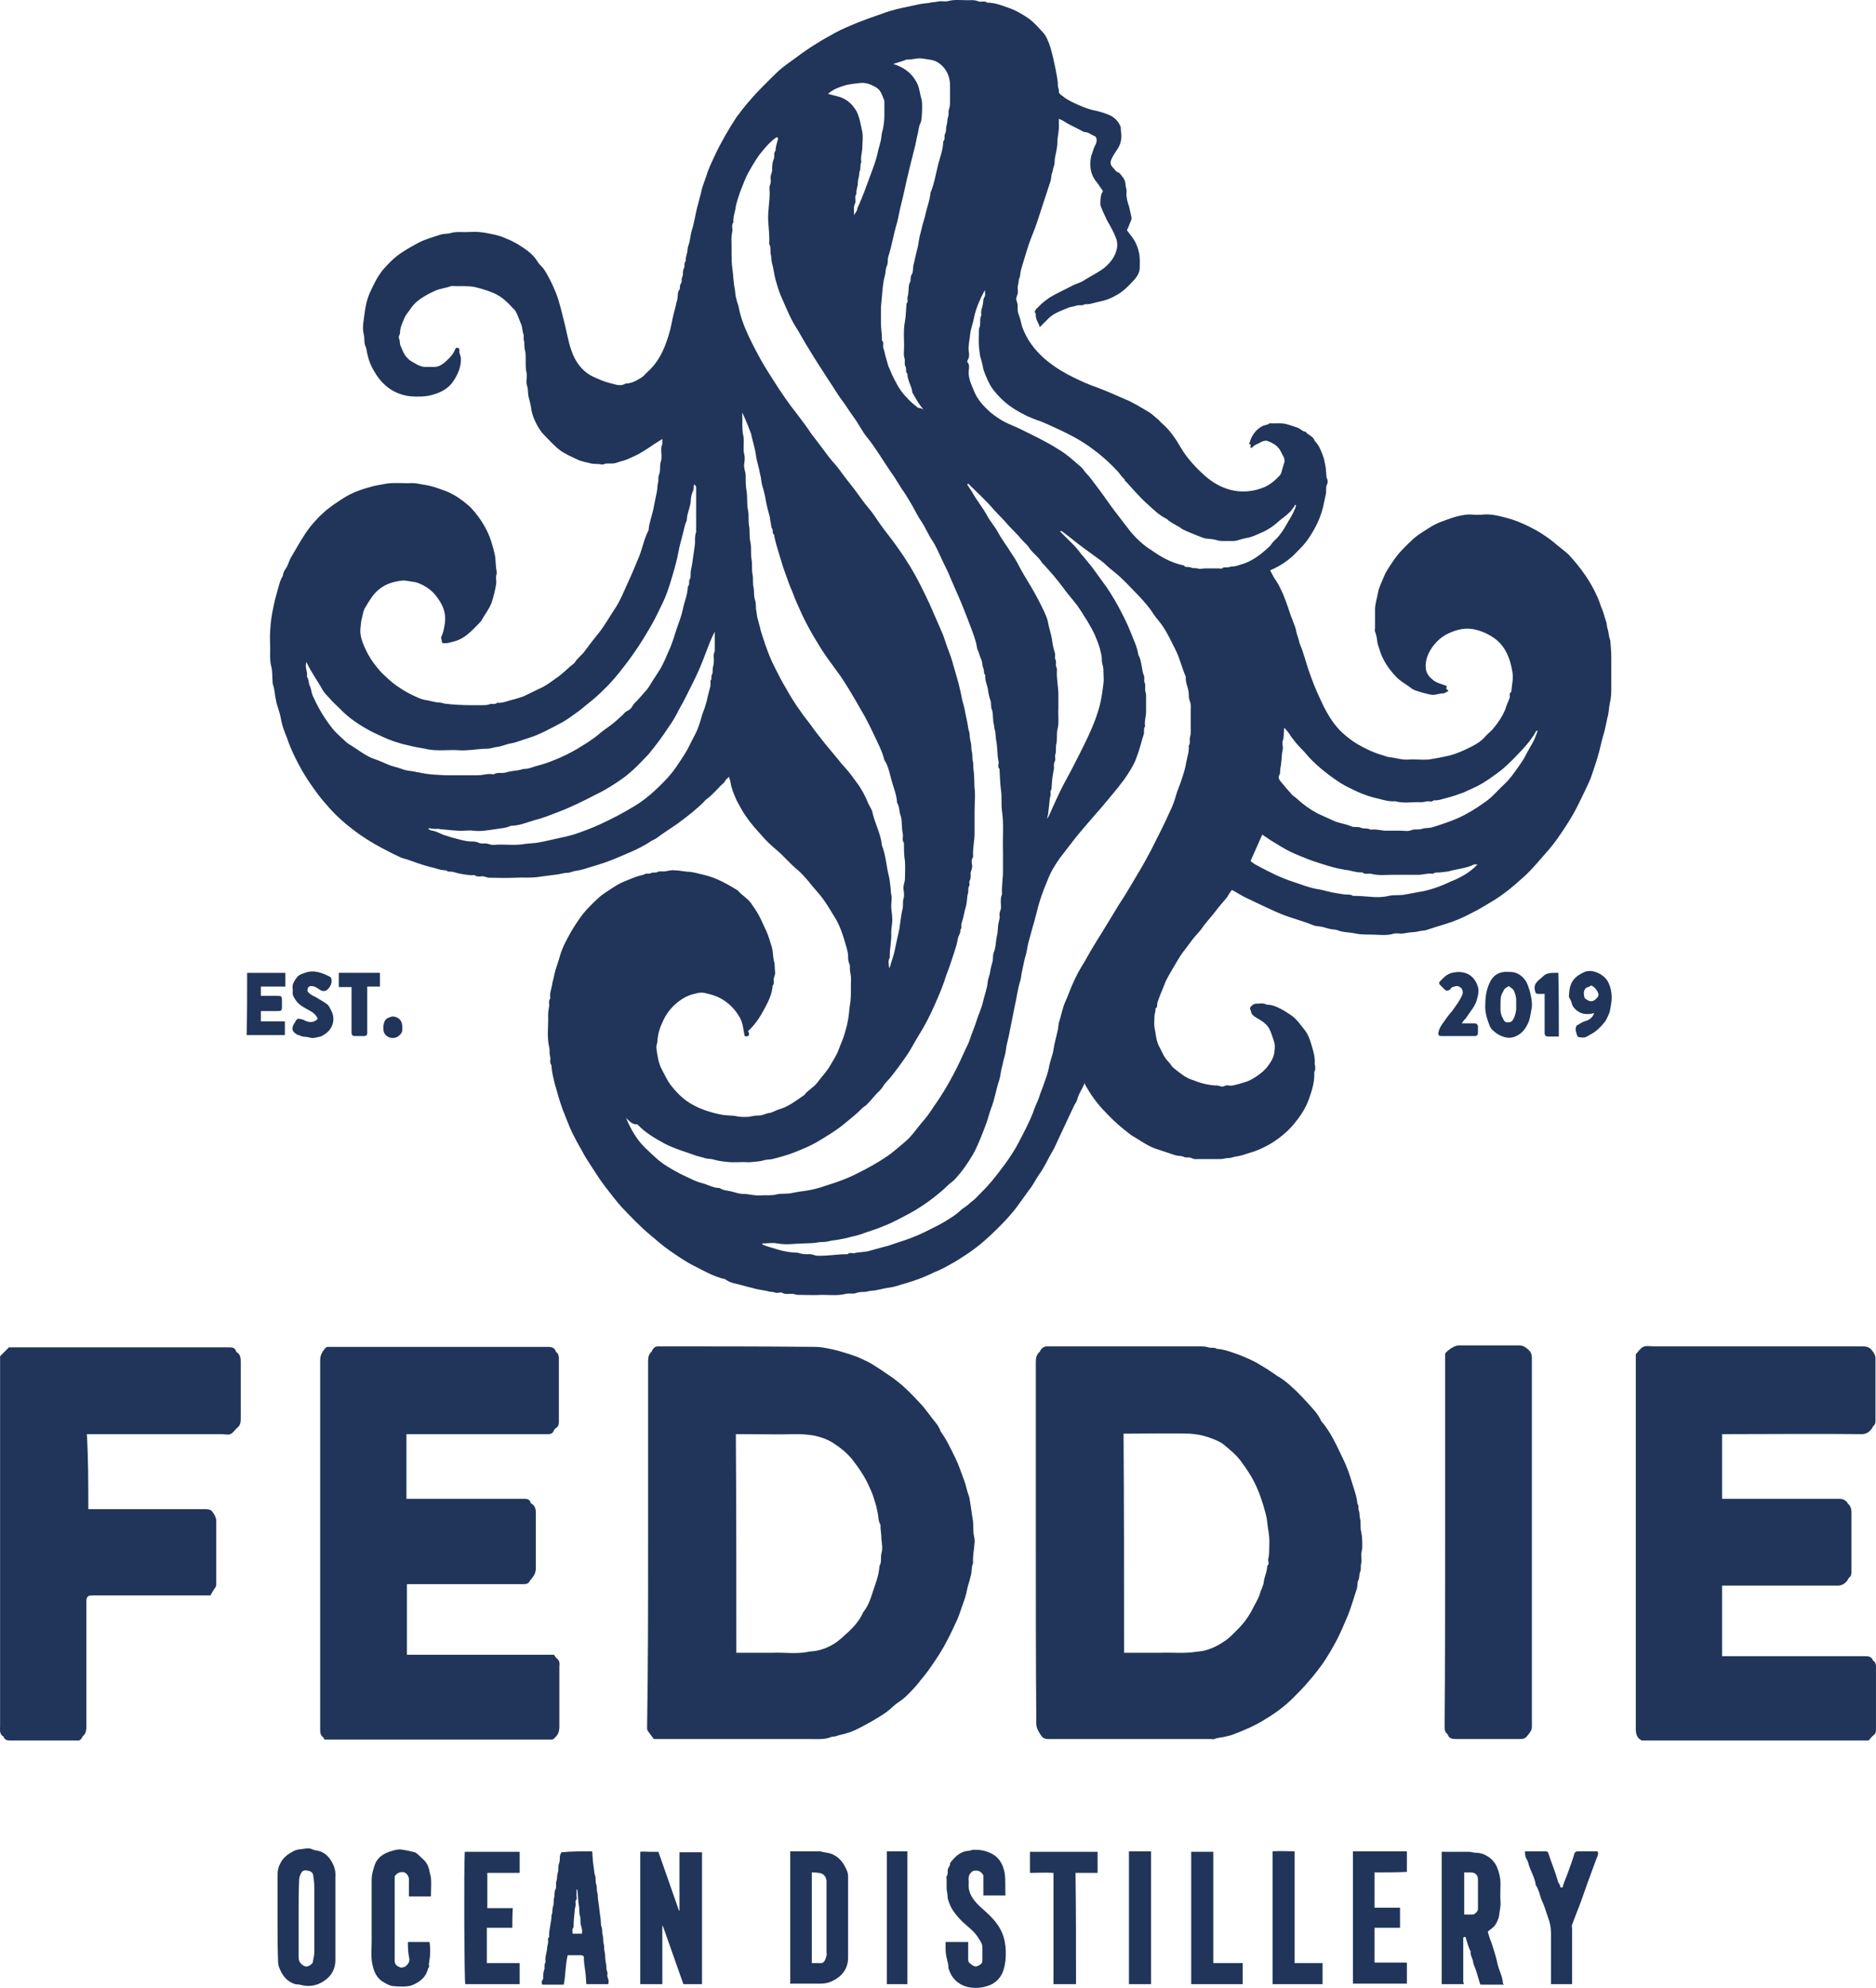
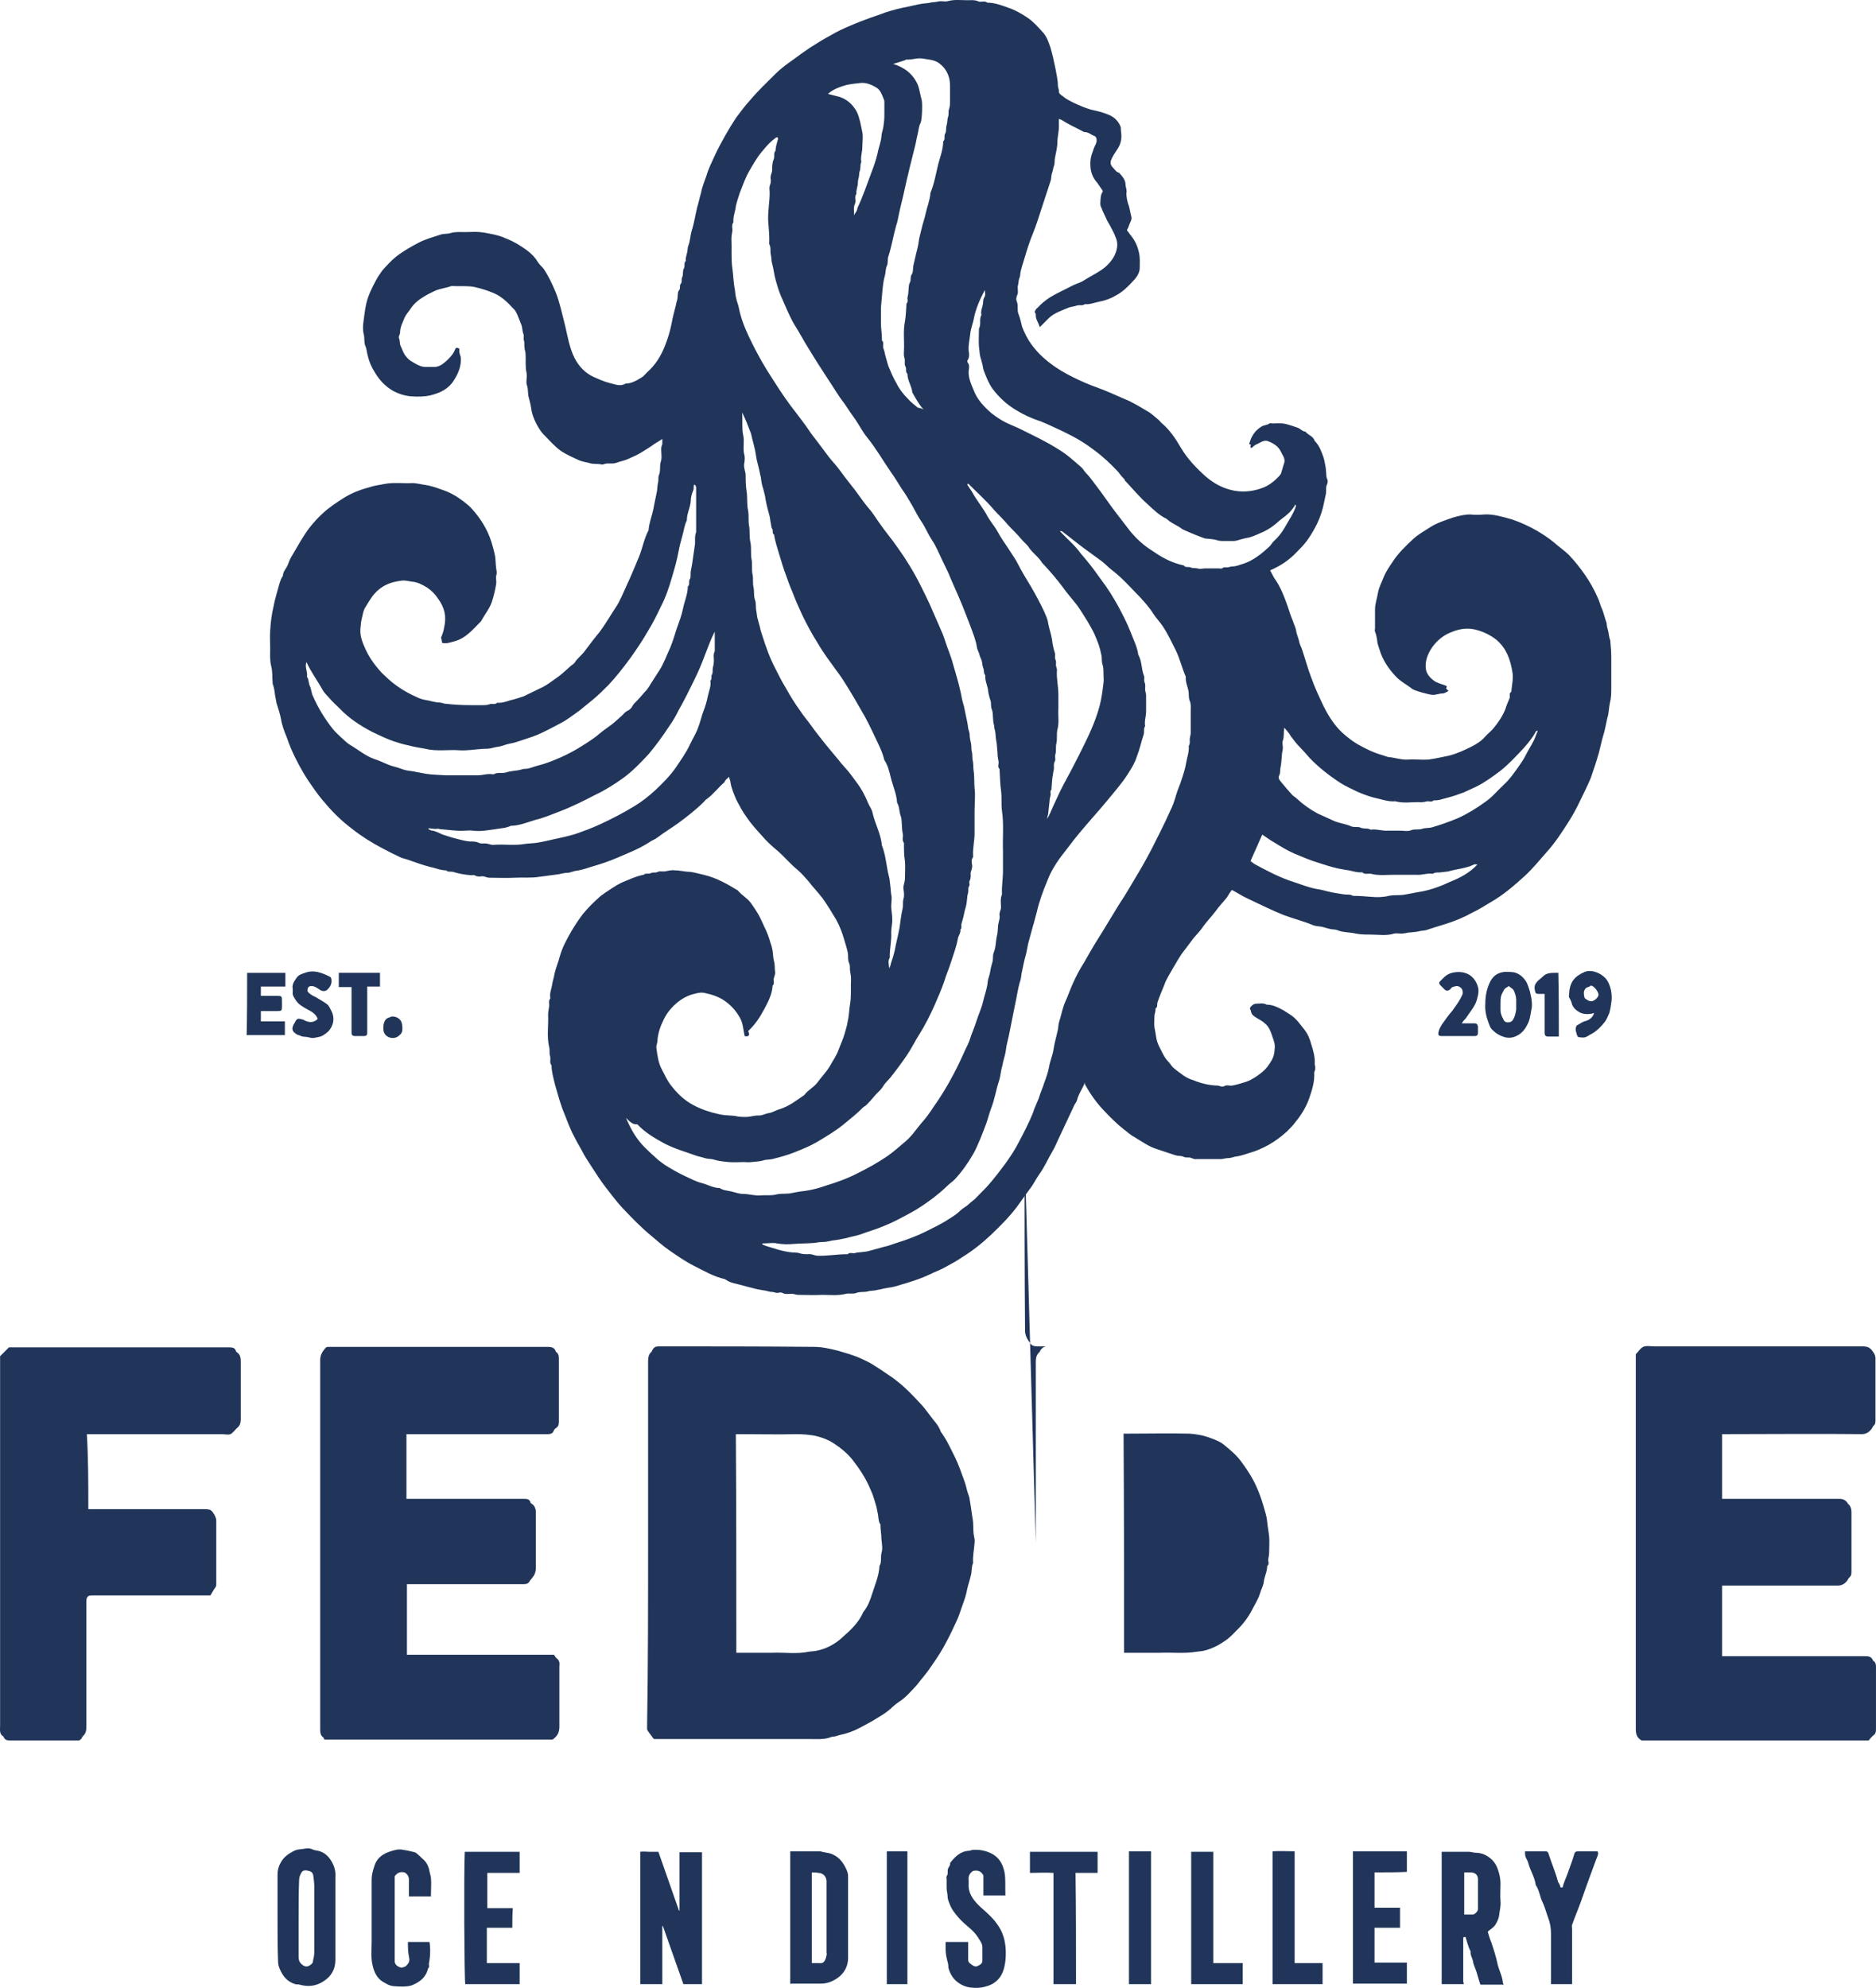
<svg xmlns="http://www.w3.org/2000/svg" id="Layer_1" data-name="Layer 1" viewBox="0 0 382.724 405.51">
  <defs>
    <style>
      .cls-1 {
        fill: #203559;
      }
    </style>
  </defs>
  <path class="cls-1" d="M151.919,211.35c-.3-1.3-.3-2.6-1-3.8-.8-1.4-1.8-2.5-3.1-3.4s-2.7-1.3-4.1-1.6c-.8-.2-1.7.1-2.5.3-2.4.7-4.7,2.8-5.8,5.1-.7,1.4-1.2,2.8-1.3,4.4,0,.5-.3.9-.2,1.5.2,1.5.4,3,1.1,4.3.6,1.1,1.1,2.3,1.9,3.3,1,1.3,2.1,2.4,3.4,3.3,1.5,1,3.2,1.7,5,2.2.8.2,1.5.4,2.3.5s1.6.1,2.4.2c.7.2,1.5.2,2.2.2.8,0,1.6-.3,2.4-.3.8.1,1.5-.4,2.3-.5.7-.1,1.4-.6,2.2-.8,1.9-.6,3.4-1.8,5-2.9.7-1,1.9-1.5,2.7-2.6s1.8-2.1,2.5-3.3c.6-1.1,1.4-2.2,1.8-3.4.4-1.1.9-2.1,1.2-3.2.2-.8.5-1.6.6-2.4.3-1.2.3-2.4.5-3.6.3-1.7.1-3.4.2-5.1,0-.6-.1-1.1-.2-1.7-.1-.5.1-1-.2-1.6-.2-.4-.2-1-.2-1.6-.1-1.1-.5-2.1-.8-3.2-.4-1.4-.9-2.7-1.6-4-.9-1.5-1.8-3-2.8-4.4-.9-1.2-2-2.3-2.9-3.5-.7-.8-1.4-1.6-2.2-2.3-1.5-1.2-2.7-2.7-4.1-3.9-1.2-1-2.3-2-3.3-3.2-1-1.1-2-2.2-2.9-3.5-.9-1.2-1.5-2.4-2.2-3.7-.5-1.2-1-2.3-1.2-3.6,0-.3-.2-.6-.3-1.1-.3.4-.8.6-.9,1.1-1.3,1.1-2.3,2.5-3.7,3.5-.2.1-.3.3-.5.5-1.6,1.6-3.4,3-5.3,4.4-1.4,1-2.9,1.9-4.2,2.9-.5.4-1.2.6-1.7,1-1.1.7-2.3,1.3-3.4,1.8-1.9.8-3.8,1.7-5.9,2.4-.9.3-1.9.6-2.9.9-.9.3-1.9.6-2.8.7-.6.1-1.1.4-1.7.4s-1.2.2-1.8.3c-1.3.2-2.5.3-3.8.5-1.7.3-3.4.1-5.1.2-1.7.1-3.4,0-5.2,0-.5,0-.9-.3-1.5-.3-.5.1-1,.1-1.5-.2-.1-.1-.4,0-.6,0-1.3-.1-2.6-.3-3.8-.7-.5-.1-1,.1-1.4-.3-1.2,0-2.2-.5-3.3-.7-1.5-.4-2.9-.9-4.3-1.4-.5-.2-1.1-.3-1.6-.5-1.3-.6-2.5-1.2-3.8-1.9-2.1-1.1-4.2-2.4-6.1-3.9-2-1.5-3.8-3.2-5.4-5.1-1-1.1-1.9-2.3-2.8-3.6-1.3-1.8-2.4-3.7-3.4-5.7-.7-1.4-1.3-2.8-1.8-4.3-.5-1.2-1-2.5-1.2-3.8-.2-1.1-.6-2.2-.9-3.2-.1-.5-.2-1-.3-1.6-.1-.8-.2-1.6-.5-2.4v-.2c-.1-1.1,0-2.3-.3-3.4-.3-1.2-.2-2.4-.2-3.6s-.1-2.4,0-3.6c.1-1.7.3-3.3.7-5,.2-1.1.5-2.1.8-3.2.3-1,.5-2.1,1.1-3,0-.8.6-1.4.9-2,.3-.7.5-1.4.9-2,1.2-2,2.3-4.1,3.7-5.9.8-1,1.7-2,2.7-2.9,1.3-1.2,2.7-2.1,4.1-3,1.7-1.1,3.6-1.8,5.5-2.3.9-.3,1.8-.4,2.8-.6,1.9-.4,3.9-.1,5.8-.2,1,0,1.9.3,2.8.4,1.2.2,2.3.6,3.4,1,1.5.5,2.9,1.3,4.2,2.3.6.5,1.3,1,1.8,1.6,1.7,1.9,3.1,4.1,3.9,6.6.3,1,.6,2,.8,3.1.1.8.1,1.6.2,2.4.1.5.2,1,0,1.5-.1.5.1,1.1,0,1.7-.2,1.2-.5,2.5-.9,3.7-.5,1.4-1.5,2.6-2.2,3.9-1.6,1.6-3.1,3.5-5.5,4.1-.8.2-1.5.5-2.4.3-.1-.3-.1-.6-.2-.9,0-.1-.1-.2,0-.3.3-.7.5-1.3.6-2,.5-2.2.1-4-1.3-5.9-.6-.9-1.3-1.6-2.2-2.2-1-.6-1.9-1.1-3.1-1.2-.7-.1-1.4-.3-2.1-.2-1.6.2-3.1.6-4.5,1.7-1.3,1-2,2.3-2.8,3.6-.5.7-.6,1.6-.8,2.4-.2.7-.2,1.4-.3,2.2-.1,1.5.5,2.9,1.1,4.2s1.4,2.5,2.3,3.6c.5.6,1,1.2,1.6,1.7,1.9,1.9,4.1,3.3,6.6,4.4.6.3,1.3.5,2,.6.6.1,1.2.3,1.9.4.3.1.6,0,.9.1.3,0,.6.2.9.2,1.7.2,3.4.3,5.2.3h2.4c.5,0,1,0,1.5-.2.4-.2,1,.2,1.5-.3.9.1,1.8-.2,2.7-.5.9-.2,1.8-.5,2.7-.8,1.1-.5,2.2-1.1,3.3-1.6,1.4-.6,2.6-1.6,3.9-2.5.8-.6,1.5-1.3,2.2-1.9.4-.4.9-.6,1.1-1,.6-.9,1.5-1.5,2.1-2.4.9-1.2,1.8-2.4,2.8-3.6,1.3-1.7,2.3-3.5,3.5-5.3.9-1.4,1.5-3,2.2-4.5.9-1.9,1.7-3.9,2.5-5.8.7-1.8,1-3.6,1.9-5.3.1-1.5.7-2.9,1-4.4.2-1.2.5-2.4.7-3.5.1-.6.1-1.2.2-1.7.2-.5,0-1.1.2-1.6.4-.9.1-1.9.4-2.8.3-.9,0-1.9.1-2.9,0-.2.2-.5.2-.7v-1c-.6.4-1.1.7-1.6,1-.8.6-1.8,1.2-2.6,1.7s-1.7.9-2.6,1.3c-.8.4-1.6.5-2.4.8-.3.1-.6.2-1,.2h-1.1c-.4,0-.8.3-1.1.2-.8-.2-1.7,0-2.5-.3-.8-.2-1.6-.3-2.4-.7-1.1-.5-2.2-1-3.3-1.7-1.4-1-2.4-2.2-3.6-3.4-.9-.9-2.2-3.2-2.5-5-.1-.8-.3-1.7-.5-2.4-.3-.9-.1-1.7-.4-2.6-.3-.8.1-1.8-.1-2.6-.3-1.3-.1-2.6-.2-3.9,0-.4-.2-.8-.2-1.2-.1-.5,0-1-.1-1.4-.2-.4,0-.9-.1-1.3-.3-.7-.2-1.4-.5-2.1s-.5-1.3-.8-2c-.2-.4-.4-.9-.8-1.2-1.2-1.3-2.4-2.5-4.1-3.2-1.2-.5-2.5-.9-3.8-1.2-1.6-.3-3.1-.1-4.7-.2-1.1.4-2.2.5-3.2.9-.9.4-1.7.8-2.5,1.3-1,.6-2,1.4-2.7,2.5-.4.6-.9,1.1-1.2,1.8-.4,1-.9,1.9-.9,3,0,.4-.4.8-.2,1.2.2.5.1,1.1.3,1.5.3.6.5,1.3.9,1.9.4.5.8,1,1.4,1.3,1,.6,1.9,1.2,3.1,1.1h1.2c1,.1,1.8-.4,2.5-1,.8-.7,1.6-1.5,2-2.5.1-.2.1-.4.4-.4s.6.2.5.5c-.1.5.2,1,.3,1.5.1,1.7-.5,3.2-1.4,4.6-1.1,1.8-2.8,2.6-4.8,3.1-1.3.3-2.7.3-4,.2-1.2-.1-2.5-.5-3.6-1.1-1.6-.9-2.8-2.2-3.7-3.7-.7-1.1-1.2-2.2-1.5-3.5-.2-.7-.2-1.4-.5-2-.3-.8-.1-1.5-.3-2.3-.2-.7-.2-1.6-.1-2.4.2-1.3.3-2.6.6-3.9.4-1.7,1.1-3.1,1.9-4.6.4-.8.9-1.5,1.4-2.2.9-1,1.8-2,2.8-2.8,1.4-1.1,3-2,4.7-2.9,1.4-.7,2.9-1.1,4.4-1.6.6-.2,1.4-.1,2-.3,1-.3,2-.2,3-.2s2-.1,3,0,1.9.3,2.9.5c.8.2,1.6.4,2.4.8.8.3,1.6.7,2.3,1.1,1.6,1,3.2,2,4.2,3.7.3.5.8.9,1.2,1.4,1,1.5,1.8,3.2,2.5,4.9.4,1,.7,2.1,1,3.2.3,1.2.6,2.4.9,3.6.5,2.2.9,4.5,1.9,6.5.9,1.7,2.1,3,3.8,3.8,1.1.5,2.2,1,3.4,1.3,1,.2,2.1.8,3.2.1,1.2,0,2.2-.6,3.2-1.2.5-.3.8-.7,1.2-1.1,1.7-1.5,2.8-3.3,3.6-5.3.6-1.5,1.1-3.1,1.4-4.7.2-1.1.5-2.3.8-3.4.1-.3.1-.6.2-.9.1-.3.2-.6.2-.9.1-.5,0-1.2.3-1.5.4-.5,0-1,.4-1.4.3-.4,0-.9.3-1.4.2-.5,0-1.2.3-1.7s-.1-1.1.4-1.5c-.1-.5.1-1,.2-1.5.2-.5.1-1.1.3-1.6.4-1,.4-2.1.7-3.1.5-1.5.7-3.1,1.1-4.7.3-1,.5-2,.8-3,.2-1.2.7-2.3,1.1-3.5.4-1.4,1.1-2.8,1.7-4.1,1.2-2.6,3-5.7,4.4-7.8.9-1.2,1.8-2.4,2.8-3.5,1.6-1.9,3.4-3.6,5.1-5.3,1.1-1.1,2.3-2,3.6-2.9,1.2-.9,2.3-1.7,3.5-2.5,1-.6,2-1.3,3.1-1.9,1.4-.8,2.8-1.6,4.2-2.2s2.8-1.2,4.2-1.7c1.3-.5,2.6-.9,3.9-1.4,1.5-.5,3.1-.9,4.7-1.2,1.3-.3,2.5-.6,3.8-.7.4,0,.9-.2,1.3-.2.5,0,1-.2,1.5-.2s1,.1,1.4,0c1.4-.4,2.7-.2,4.1-.2.7,0,1.4-.1,2.1.2.6.3,1.3-.2,1.9.3,1.5,0,2.8.5,4.2,1,1.5.5,2.9,1.3,4.2,2.2,1.1.8,1.9,1.7,2.8,2.7.9.9,1.3,2.1,1.7,3.3.4,1.4.7,2.7,1,4.2.2,1.2.5,2.3.5,3.5,0,.4.3.9.2,1.3,0,.1.1.3.2.4.3.3.7.5,1,.8,1.3.9,4.3,2.2,5.7,2.5,1,.2,2.1.5,3.1.9,1.3.5,2.1,1.3,2.6,2.5.1.3,0,.7.1,1.1.2,1.4-.1,2.6-.9,3.7-.4.6-.8,1.2-1.1,1.9s-.1,1.2.3,1.6c.4.4.7,1,1.3,1.1.6.7,1.3,1.4,1.3,2.4,0,.5.3,1,.2,1.6-.1.7.2,2.1.5,2.8.2.7.3,1.5.5,2.2.1.6-.2,1-.4,1.5-.1.3-.2.6-.3.8-.2.3-.3.4,0,.7.2.2.4.6.6.8.8,1,1.3,2,1.6,3.3.3,1.1.2,2.2.2,3.3,0,.9-.5,1.7-1,2.3-1.2,1.3-2.4,2.6-4,3.4-1,.6-2.2,1-3.3,1.2-1,.2-1.9.6-2.9.5-.5.4-1.1.1-1.7.3-.5.2-1.1.2-1.6.4-1.4.6-3,1.1-4.1,2.2-.6.6-1.2,1.2-1.8,1.8-.2-.9-.9-1.6-.8-2.6,0-.2-.3-.5-.2-.6.1-.3.3-.6.6-.8.7-.8,1.6-1.5,2.5-2.1,1.5-.9,3.1-1.6,4.6-2.4.8-.4,1.7-.6,2.4-1.1,1.4-.9,3-1.6,4.3-2.7,1-.9,1.8-1.9,2.2-3.2.3-1,.3-1.9-.1-2.8-.3-.9-.8-1.7-1.2-2.5-.3-.5-.6-1-.8-1.5-.4-.8-.8-1.7-1.1-2.5-.1-.4,0-2.2.3-2.6.3-.4.1-.5-.1-.8-.3-.4-.6-.9-.9-1.3-.7-.8-1.1-1.6-1.3-2.7-.1-.8-.1-1.5,0-2.2s.4-1.3.6-2c.2-.6.7-1.2.6-1.9,0-.3-.2-.6-.4-.7-.7-.2-1.2-.8-2-.8-.2,0-.5-.2-.7-.3-1.3-.7-2.7-1.3-3.9-2.1-.2-.1-.4-.2-.7-.3v1.1c.1,1.3-.3,2.5-.3,3.7,0,1-.3,2.1-.5,3.2-.1.5,0,1.1-.2,1.6s-.2,1-.4,1.5-.1,1.1-.3,1.6c-.6,1.8-1.2,3.7-1.8,5.5s-1.1,3.5-1.8,5.2-1.2,3.3-1.7,5c-.3,1.1-.8,2.3-.9,3.5,0,.4-.3.8-.3,1.2s-.2.9-.2,1.3.1.9,0,1.3c-.2.5-.4,1-.2,1.5.4.9,0,1.8.4,2.7.3.8.5,1.6.7,2.5.5,1.3,1.1,2.5,1.9,3.6,1.1,1.5,2.4,2.8,3.9,3.9,1.4,1.1,3,2,4.6,2.8s3.2,1.5,4.9,2.1c1.9.7,3.7,1.5,5.5,2.3,1.8.7,3.5,1.8,5.2,2.8.6.4,1.1.9,1.6,1.3.3.2.5.5.8.8,1.7,1.4,2.9,3.2,4,5.1,1.3,2.2,3.1,4.1,5,5.8,1.5,1.3,3.2,2.3,5.2,2.8s4.1.4,6.1-.3c1.6-.5,2.8-1.5,3.9-2.7.1-.2.3-.4.3-.6.2-.7.4-1.4.6-2,.2-.9-.4-1.5-.7-2.2-.5-1.1-1.5-1.7-2.5-2.1-.4-.2-.9-.2-1.5.1-.6.4-1.3.5-1.8,1.1-.1.1-.3.1-.4.1v-.4c.1-.2.1-.3-.1-.3s-.2,0-.1-.3c.4-1.4,1.1-2.5,2.4-3.3.6-.4,1.3-.3,1.7-.7,1,.1,2-.1,3.1.1.9.2,1.7.5,2.6.8.6.2,1,.8,1.6.8.5.7,1.6.9,1.9,1.9.9.9,1.3,2,1.7,3.1.2.5.3,1.1.4,1.6s.2,1,.2,1.5c.1.5,0,1,.2,1.5.2.3.2.8,0,1.2-.3.6-.1,1.2-.2,1.8-.2.9-.4,1.8-.6,2.8-.4,1.6-1,3.1-1.8,4.5-.5.9-1,1.7-1.6,2.5s-1.3,1.5-2,2.2c-1.5,1.6-3.3,2.8-5.4,3.7.3.5.5,1,.8,1.5,1.3,1.8,2.1,3.9,2.8,5.9.3.9.6,1.9,1,2.8.2.7.6,1.4.7,2.1s.4,1.3.6,2.1c.1.7.5,1.3.7,2,.6,1.8,1.1,3.7,1.8,5.5.7,2,1.6,3.9,2.5,5.8,1,2,2.2,3.9,3.8,5.4,1,.9,2,1.7,3.2,2.4,1.6.9,3.2,1.7,5,2.2.4.1.8.3,1.3.4,1.3.1,2.6.6,4,.5s2.7.1,4.1,0c1.4-.2,2.8-.5,4.2-.8,1.6-.4,3.1-1.1,4.5-1.8,1-.5,2-1.1,2.8-2,.5-.6,1.2-1.1,1.7-1.7,1-1.2,1.9-2.5,2.5-4,.2-.7.5-1.4.8-2.1.3-.5-.2-1.1.4-1.4.1-1.4.5-2.8.2-4.2-.4-2.4-1.2-4.7-3.2-6.4-1.1-.9-2.5-1.6-3.9-2-1.7-.5-3.4-.4-5.3.4-1.6.6-2.8,1.6-3.8,2.9-1,1.4-1.7,3-1.4,4.8.2.9.8,1.6,1.6,2.2.7.5,1.6.7,2.4,1q.4.1.1.6c.2.2.3.3.5.5-.4.2-.8.5-1.1.5-.7,0-1.4.3-2.1.3s-3.6-.8-4.2-1.2c-1.1-.9-2.4-1.5-3.4-2.6-1.5-1.6-2.7-3.4-3.3-5.5-.1-.4-.3-.8-.4-1.3-.1-.8-.2-1.6-.5-2.3-.1-.2,0-.5,0-.7v-3.8c0-1.2.4-2.2.6-3.4.2-1.2.8-2.2,1.2-3.3.4-1,1.1-2,1.7-2.9,1.2-1.9,2.8-3.4,4.4-4.9.9-.8,2.1-1.5,3.2-2.2,1.5-1,3.2-1.5,4.9-2.1,1.1-.3,2.2-.6,3.4-.6,1,.1,1.9.1,2.9,0,1.9-.1,3.8.5,5.6,1,1.8.6,3.5,1.4,5.1,2.3,1.2.7,2.4,1.5,3.5,2.4,1,.9,2.2,1.7,3.1,2.6,2.4,2.6,4.4,5.4,5.8,8.6.4.8.6,1.8,1,2.6.3.8.5,1.7.8,2.5.1.4.1,1,.3,1.5.2.7.2,1.5.5,2.2v.1c.1,1.1.2,2.3.2,3.4v6c0,1.1,0,2.2-.3,3.3-.2,1-.2,2.1-.5,3-.3,1.3-.5,2.6-.9,3.8-.3,1-.5,2.1-.8,3.2-.5,1.8-1.1,3.6-1.7,5.3-.7,1.7-1.6,3.4-2.4,5.1-1.2,2.5-2.7,4.8-4.3,7.1-.7,1-1.5,2-2.3,2.9-1.4,1.6-2.8,3.3-4.4,4.8-2.2,2-4.4,3.9-7,5.4-1.2.7-2.4,1.5-3.7,2.1-1.8,1-3.7,1.8-5.7,2.4-1.3.4-2.6.8-3.8,1.2-.4.1-.9.1-1.3.2-.7.2-1.5.2-2.3.3-.5.1-1,.2-1.5.2s-1-.1-1.4,0c-1.6.5-3.2.2-4.8.2-1,0-2,0-3-.2-1.3-.3-2.6-.2-3.8-.7-.5-.2-1.1-.1-1.7-.3-.5-.1-1-.3-1.5-.4-.6-.1-1.2-.1-1.7-.3-1.9-.8-3.9-1.3-5.8-2-2.6-1-5.1-2.3-7.7-3.5-1.1-.5-2.1-1.2-3.1-1.7-.4.5-.7,1-1,1.5-.7.9-1.6,1.8-2.3,2.8-.9,1.2-2,2.3-2.8,3.5-.5.7-1.1,1.3-1.7,2-.6.8-1.2,1.6-1.8,2.4-1,1.2-1.7,2.6-2.5,3.9-.6,1.1-1.3,2.1-1.7,3.3-.5,1.2-1,2.4-1.4,3.6-.1.4.1.9-.4,1.2.1.6-.2,1-.2,1.6,0,.7-.1,1.5,0,2.2.3,1.3.3,2.6.9,3.8.6,1.1,1,2.3,2,3.3.4.4.6.9,1,1.2.7.6,1.4,1.1,2.1,1.6.6.4,1.2.7,1.9.9,1,.4,1.9.7,3,.9.6.1,1.3.2,1.9.2.5,0,.9.4,1.5.1.4-.3,1.1,0,1.6-.1,1-.2,2-.5,2.9-.8.6-.2,1.1-.5,1.6-.8s.9-.6,1.4-1c.9-.7,1.6-1.6,2.2-2.7.3-.6.5-1.3.5-1.9.1-.7.1-1.3-.2-2.1-.6-1.8-.9-2.7-1.8-3.4-.5-.5-1.2-.8-1.8-1.2-.5-.3-.9-.6-1-1.2,0-.3-.4-.6-.1-.9.3-.4.7-.7,1.2-.7.7,0,1.4-.2,2.1.2,1.3,0,2.4.6,3.5,1.2.5.3.9.6,1.4.9,1.2.8,1.9,1.9,2.8,3,.7.9,1.1,1.9,1.4,3,.4,1.3.8,2.6.7,4,0,.2.1.4.1.5v.6c0,.2-.2.4-.2.7.1,1.9-.5,3.7-1.1,5.4s-1.7,3.4-2.7,4.6c-.5.7-1.1,1.3-1.7,1.9-1.2,1.1-2.4,2-3.8,2.8-1.3.7-2.6,1.3-4.1,1.7-.9.3-1.8.6-2.7.7-.5.1-.9.3-1.5.3-.5,0-1,.2-1.5.2h-4.9c-.5.1-.9-.2-1.3-.3-.4-.1-.9.1-1.4-.2-.5-.2-1.1-.1-1.7-.3-1.2-.4-2.4-.8-3.6-1.2-1.7-.5-3.2-1.6-4.7-2.5-.8-.4-1.5-1.1-2.2-1.6-1.5-1.2-2.9-2.6-4.2-4-1.4-1.5-2.6-3.2-3.6-5-.1-.1-.1-.2-.1-.5-.5,1.3-1.3,2.3-1.6,3.6-.1.3-.3.6-.5.9-1,2.1-2,4.3-3,6.4-.5,1-.9,2.1-1.5,3.1-.9,1.5-1.6,3.2-2.7,4.7-.7,1-1.2,2.1-2,3.1-.9,1.2-1.7,2.4-2.6,3.6-1.6,2.1-3.4,3.9-5.3,5.7-1.8,1.7-3.7,3.2-5.8,4.5-1,.7-2.1,1.3-3.2,1.9-1.2.7-2.4,1.1-3.6,1.7-1.5.7-3,1.2-4.6,1.7-.7.2-1.4.4-2,.6-.7.2-1.3.3-2,.4s-1.3.3-2,.4c-.6.2-1.3.1-1.9.3-.8.2-1.5,0-2.3.3-.7.3-1.5,0-2.2.2-1.6.4-3.2.2-4.8.2-1.6.1-3.3,0-4.9,0-.5,0-1-.3-1.6-.2-.5,0-1.1.1-1.6-.2-.3-.2-.7,0-1.1,0-.3,0-.7-.2-1-.2-.4,0-.7-.1-1.1-.2-.3-.1-.7-.1-1.1-.2-.7-.1-1.5-.3-2.2-.5-.9-.2-1.8-.5-2.7-.7s-1.7-.4-2.5-1c-2.3-.5-4.3-1.7-6.3-2.7-1.8-.9-3.5-2.1-5.1-3.2-1.3-.9-2.4-1.9-3.6-2.9-2.2-1.8-4.1-3.8-6-5.8-1.2-1.3-2.3-2.8-3.4-4.2-1-1.3-1.9-2.7-2.8-4.1-.7-1.1-1.4-2.1-2-3.3-.7-1.2-1.4-2.5-2-3.7-.6-1.3-1.1-2.6-1.6-3.9-.4-.9-.7-1.9-1-2.8-.3-1-.6-2.1-.9-3.1-.3-1.3-.7-2.6-.7-3.9-.5-.6-.1-1.3-.3-1.9-.2-.6,0-1.2-.2-1.9-.5-2.2-.1-4.3-.2-6.5,0-.6.1-1.1.2-1.7.1-.5-.2-1.1.2-1.6.1-.1,0-.5,0-.7,0-.7.3-1.4.4-2.1.1-.8.4-1.5.5-2.3.3-1.3.8-2.4,1.1-3.6.5-1.8,1.4-3.4,2.3-5,.7-1.2,1.5-2.4,2.4-3.6,1-1.2,2-2.2,3.1-3.2.8-.8,1.9-1.4,2.9-2.1.6-.4,1.3-.8,1.9-1.1,1.5-.6,2.9-1.3,4.5-1.6.4-.4,1-.1,1.4-.3.5-.3,1,0,1.5-.3.4-.2,1,0,1.5-.1.6-.1,1.3-.3,1.9-.2,1.1,0,2.1.3,3.1.3.9.1,1.9.4,2.8.6,2.7.6,5.2,2.1,7,3.2.8,1,1.9,1.5,2.7,2.6,1.3,1.9,1.5,2.1,2.8,5,.5,1,.9,2.1,1.2,3.2.2.5.3,1,.4,1.5.1.7.1,1.5.3,2.2s.1,1.4.2,2.1c.1.5-.2,1-.3,1.5,0,.4.2,1-.2,1.3-.1,1.8-.9,3.3-1.7,4.8-.9,1.7-1.9,3.2-3.3,4.5.5.9,0,1.2-.7,1ZM127.719,228.05c1,2.4,2.2,4.4,3.8,6,.9.9,1.8,1.7,2.8,2.6.4.3.8.6,1.2.9,1.4.9,2.8,1.7,4.3,2.4,1.1.5,2.2,1.1,3.4,1.4,1.2.3,2.3,1,3.6,1,.7.5,1.6.5,2.4.7.8.2,1.6.5,2.4.5,1.2,0,2.3.4,3.5.3,1.1-.1,2.2.1,3.3-.2.8-.2,1.8-.1,2.7-.2,1-.2,2-.4,3-.5,1.5-.2,3-.6,4.4-1.1,2.3-.7,4.5-1.5,6.6-2.6,2-1,4-2.1,5.9-3.4,1.3-.9,2.5-2,3.7-3,1.3-1.1,2.2-2.5,3.3-3.8.9-1,1.7-2.1,2.4-3.2,1.5-2.1,2.9-4.4,4.1-6.7.9-1.7,1.7-3.4,2.5-5.2.3-.6.6-1.2.8-1.8.4-1.3,1-2.6,1.4-3.9.4-1.3,1-2.5,1.3-3.8.3-1.4.9-2.8,1-4.3.1-.6.4-1.3.5-2s.3-1.4.5-2.1c.1-.6,0-1.2.2-1.7.5-1.2.4-2.4.7-3.6.2-.8.1-1.7.3-2.5.1-.5.3-1,.2-1.5s.2-1,.3-1.5c0-.9-.2-1.9.2-2.8-.1-1.6.2-3.2.2-4.8v-4c-.1-2.7.2-5.5-.2-8.2-.2-1.4,0-2.8-.2-4.2s-.2-2.8-.3-4.2v-.2c-.5-.4-.1-1-.2-1.5-.1-.5-.2-1-.2-1.5-.1-1-.1-2-.3-2.9-.1-.6-.1-1.3-.2-1.8-.1-.4-.2-.7-.2-1.1-.1-.4-.2-.8-.2-1.2-.1-.7,0-1.5-.3-2.2-.2-.5-.1-1.1-.2-1.6-.3-.8-.5-1.7-.6-2.6-.2-.9-.6-1.7-.5-2.7-.4-.4-.2-.9-.4-1.4-.2-.4-.2-1-.3-1.4-.1-.5-.4-.9-.5-1.4s-.4-.9-.5-1.4c-.2-1.5-.8-2.9-1.3-4.3-.6-1.6-1.2-3.1-1.8-4.6-.9-2.2-1.9-4.3-2.8-6.5-.4-.9-.9-1.8-1.3-2.7-.6-1.3-1.2-2.7-2-3.9-.8-1.2-1.3-2.5-2.1-3.7-.7-1-1.3-2.2-1.9-3.3-.7-1.2-1.4-2.4-2.2-3.5-.7-1.1-1.4-2.3-2.2-3.4-1.6-2.3-3-4.8-4.8-7-.9-1.1-1.5-2.3-2.3-3.5-.8-1.1-1.6-2.3-2.4-3.5-1.2-1.5-2.2-3.3-3.3-4.9-1.3-2-2.6-4-3.8-6-1.1-1.7-2-3.5-3.1-5.2-1.1-1.9-1.9-4-2.8-6-.4-1-.7-2-1-3.1s-.4-2.2-.7-3.3c-.2-.6-.1-1.3-.3-1.9-.1-.7.1-1.4-.3-2.1.1-1.6-.1-3.1-.2-4.7-.1-1.9.3-3.8.3-5.7,0-.5-.1-1,0-1.4.2-.5.3-1,.2-1.5-.1-.6.2-1,.3-1.6,0-.8,0-1.6.3-2.3.3-.6-.1-1.3.4-1.8,0-.8.3-1.6.5-2.4,0-.1,0-.3-.1-.3-.1-.1-.2,0-.3,0-.5.4-.9.7-1.3,1.1-.6.6-1.1,1.2-1.6,1.8-1,1.2-1.8,2.6-2.6,4s-1.3,2.9-1.9,4.4c-.3.9-.6,1.8-.8,2.7-.1,1.1-.6,2.1-.5,3.3-.4.5-.2,1.1-.2,1.7-.1.6-.2,1.1-.2,1.7.1,2-.1,4.1.2,6.1.2,1.4.2,2.8.5,4.2.1.6.1,1.3.3,1.9.1.6.4,1.2.5,1.8.4,2.1,1.2,4.1,2.1,6,.8,1.7,1.7,3.4,2.6,5,.8,1.4,1.7,2.8,2.6,4.2,1.4,2.2,2.9,4.4,4.5,6.4.8,1.1,1.7,2.2,2.5,3.4.5.8,1.1,1.5,1.7,2.3.8,1.1,1.6,2.1,2.4,3.2.7.9,1.6,1.8,2.3,2.8,1.2,1.7,2.6,3.3,3.8,5,.6.8,1.2,1.7,1.9,2.5.9,1,1.6,2.2,2.4,3.3,1.1,1.6,2.4,3.1,3.5,4.7,1.8,2.5,3.4,5.1,4.8,7.9.6,1.2,1.2,2.4,1.8,3.7.7,1.6,1.4,3.2,2.1,4.8.4.9.8,1.8,1.1,2.8.5,1.6,1.2,3.1,1.6,4.7.5,1.8,1.1,3.6,1.5,5.5.2.8.3,1.6.5,2.3.3.9.4,1.7.6,2.6.2.9.4,1.8.5,2.7.1.5.3.9.3,1.3,0,.5.1,1,.2,1.5.2.6.1,1.2.2,1.8.2.6.1,1.3.2,1.9.2.7.1,1.4.2,2.1.2,1.2.1,2.4.2,3.6.2,1.5,0,3.1,0,4.7v4.6c0,1.5-.4,3-.3,4.6v.2c-.4.5-.3,1.1-.2,1.6.1.6-.2,1.1-.3,1.6,0,.5.1,1.1-.2,1.6-.2.3.1.8-.1,1.1-.3.4-.1.9-.2,1.3-.1.4-.2.7-.2,1.1-.1.6-.1,1.3-.3,1.9-.3.9-.4,1.9-.7,2.8-.1.3-.2.6-.2.9s.1.6-.2.9c.1.7-.4,1.2-.5,1.8-.3,1.7-.9,3.2-1.4,4.8-.4,1.3-1,2.6-1.4,4-.6,1.7-1.3,3.3-2,4.9-.9,2-1.9,4-3.1,5.9-.9,1.4-1.6,2.9-2.5,4.2-1.1,1.6-2.2,3.1-3.4,4.6-.5.6-1.1,1.1-1.5,1.8s-1.1,1.2-1.6,1.8c-.6.7-1.1,1.3-1.7,1.9-.3.3-.8.5-1.1.9-1.1,1.1-2.4,2.1-3.6,3.1-1.7,1.4-3.6,2.5-5.6,3.7-1.4.8-2.9,1.4-4.4,2s-3,1-4.6,1.4c-.5.1-1.1.1-1.6.2-.8.3-1.7.3-2.6.4-.5.1-1,0-1.6,0-1,0-2.1.1-3.1,0s-2-.2-3-.5c-.6-.2-1.2-.1-1.8-.3s-1.2-.3-1.8-.5c-2.2-.8-4.4-1.4-6.5-2.5-2-1.1-3.9-2.2-5.5-3.9-.9.1-1.5-.5-2.3-1.3ZM155.519,253.65v.2c.2.1.5.2.7.3,1.7.5,3.3,1.1,5.1,1.3.6.1,1.3,0,1.8.2.6.2,1.2.2,1.7.2.7-.1,1.2.2,1.8.3,2.1.1,4.1-.3,6.1-.3h.2c.4-.4.9-.2,1.3-.2.4-.1.9-.2,1.3-.2.6-.1,1.3-.1,1.9-.3,1-.3,1.9-.5,2.9-.8,1-.2,1.9-.6,2.9-.9,1.9-.6,3.8-1.3,5.6-2.2,1.6-.8,3.3-1.6,4.8-2.6.8-.5,1.6-1,2.3-1.7.5-.5,1.2-.8,1.7-1.3s1.2-.9,1.7-1.5c1-1,2.1-2.1,3-3.2,1-1.2,1.9-2.4,2.8-3.6,1-1.4,2-2.9,2.8-4.5,1-1.9,2-3.8,2.8-5.8.3-1,.8-2,1.2-3,.3-1.1.8-2.1,1.1-3.1.4-1.1.8-2.2,1-3.3.2-1.2.7-2.3.9-3.5.2-1.4.6-2.7.9-4.1.1-.5.1-1,.2-1.4.5-1.5.7-3,1.4-4.5.5-1.1.9-2.3,1.4-3.4.7-1.6,1.5-3.1,2.4-4.5.4-.7.8-1.4,1.2-2.1.8-1.4,1.7-2.8,2.5-4.1.9-1.5,1.9-3.1,2.8-4.6.7-1.2,1.5-2.3,2.2-3.5.8-1.4,1.7-2.8,2.5-4.2.9-1.5,1.7-3,2.5-4.5,1.3-2.6,2.6-5.1,3.8-7.8.5-1,.9-2.1,1.2-3.2.3-1.1.8-2.1,1.1-3.1.4-1.2.8-2.4,1-3.7.2-1.1.6-2.1.5-3.3.3-.4.2-.9.2-1.3,0-.5.2-.9.2-1.3v-4.5c0-.7.1-1.4-.2-2.1-.3-.7-.1-1.4-.3-2.2-.2-.9-.6-1.7-.5-2.7-.8-1.8-1.2-3.7-2.1-5.5-.8-1.6-1.6-3.3-2.6-4.8-.6-.9-1.3-1.6-1.9-2.5-.8-1.3-1.8-2.4-2.8-3.5-1.8-1.8-3.5-3.8-5.6-5.4-.8-.6-1.4-1.3-2.2-1.9-1.2-.9-2.5-1.8-3.7-2.7-1.5-1.1-2.9-2.3-4.4-3.4h-.4c1.5,1.6,3.1,2.9,4.3,4.6.4.5.8.9,1.1,1.3,1.1,1.3,2.1,2.7,3.1,4.1,1.3,1.7,2.4,3.5,3.4,5.3.9,1.7,1.8,3.4,2.5,5.2.6,1.6,1.4,3.1,1.6,4.7.8,1.4.6,3,1.2,4.4.1.4-.1.8.1,1.3.2.4.1.9.1,1.4,0,.4.2.8.2,1.2v3.2c0,1.1-.4,2.1-.2,3.1-.4.5-.1,1.1-.3,1.7-.5,1.5-.8,3-1.4,4.5-.4,1.3-1.1,2.4-1.8,3.5-1.2,1.9-2.7,3.6-4.1,5.3-1,1.2-2,2.4-3,3.5-1.3,1.5-2.6,3-3.8,4.5-1,1.3-2,2.6-3,3.9-1,1.4-1.9,2.9-2.5,4.5-.9,2.1-1.7,4.3-2.2,6.5-.3,1-.5,2-.8,2.9-.3,1.1-.6,2.2-.9,3.3-.2.8-.3,1.6-.5,2.4-.4,1.3-.6,2.6-.9,3.9-.1.5-.1,1.1-.3,1.6-.5,1.6-.7,3.4-1.1,5.1-.2,1-.4,2-.6,3-.2,1-.4,2-.6,3-.2,1-.5,1.9-.6,2.9-.1.9-.4,1.7-.6,2.6-.1.6-.3,1.2-.4,1.8-.1.6-.2,1.3-.4,1.9-.6,1.8-.9,3.8-1.6,5.6-.4,1-.6,2-1,3.1s-.8,2.1-1.2,3.1c-.5,1.1-.9,2.2-1.5,3.2-1.1,1.9-2.3,3.6-3.8,5.2-.4.4-1,.8-1.4,1.2-.9.9-1.9,1.7-2.9,2.5-1.6,1.2-3.2,2.3-4.9,3.2s-3.3,1.8-5.1,2.5c-1.6.7-3.4,1.2-5,1.8-.9.3-1.8.4-2.7.7-1,.2-1.9.4-2.9.5-.6.1-1.2.3-1.8.3-.7,0-1.3.1-1.9.2-1.4.1-2.8.1-4.2.2-1.1.1-2.2.1-3.4-.1-.7-.2-1.9,0-3,0ZM151.419,84.15v.3c.1,1.4-.1,2.9.2,4.3.3,1.3-.1,2.6.2,3.9.2.6.1,1.4,0,2-.1.7.2,1.4.3,2.1,0,1.2,0,2.3.2,3.5s0,2.6.3,3.9c.2,1,0,2.1.2,3.1.2,1.1,0,2.3.3,3.5.2,1.1,0,2.2.2,3.3.2,1,0,2.1.2,3.1.2.8,0,1.8.2,2.6.2.9,0,1.7.3,2.6.3.7.1,1.6.3,2.4.1.5.1.9.2,1.3.2.6.3,1.2.5,1.8.1.6.3,1.2.5,1.8.7,2.2,1.5,4.5,2.6,6.6.7,1.4,1.4,2.8,2.2,4.1.9,1.6,1.8,3.1,2.9,4.6.7,1.1,1.6,2.1,2.3,3.1.9,1.3,2,2.6,3,3.9.8,1,1.7,2,2.5,3,.8,1.1,1.8,2,2.6,3.1.4.5.7,1,1.1,1.5,1,1.3,1.8,2.8,2.4,4.3.3.7.8,1.3.9,2,.5,2.2,1.7,4.3,1.9,6.6.8,2,.9,4.2,1.4,6.2.2.6.2,1.3.3,1.9.1.6.1,1.3.2,1.9.2.8,0,1.6,0,2.4s.2,1.6.2,2.4c.1,1-.2,1.9-.2,2.9.1,1.7-.3,3.3-.3,4.9v.3c-.4.7-.2,1.3-.1,2.2.2-.5.3-.7.3-.9.3-.9.6-1.8.8-2.7.3-1.6.7-3.1,1-4.7.2-1.3.3-2.5.6-3.8.2-.7,0-1.4.2-2.1.2-.6.1-1.4,0-2-.1-.7.3-1.4.3-2.1,0-1.2.1-2.4,0-3.6-.2-1.2-.2-2.3-.2-3.5v-.2c-.4-.5-.2-1.1-.2-1.6-.1-.6-.2-1.1-.2-1.7-.1-.8,0-1.6-.3-2.3-.3-.9-.2-1.8-.7-2.6-.1-1.8-.9-3.5-1.3-5.2-.3-1.2-.6-2.5-1.3-3.5-.4-1.7-1.2-3.2-1.9-4.7-.9-1.9-1.8-3.8-2.9-5.6-.8-1.4-1.6-2.8-2.4-4.1-.8-1.3-1.6-2.6-2.6-3.9-1.3-1.8-2.6-3.5-3.7-5.4-1.2-1.9-2.3-3.9-3.3-6-.7-1.5-1.4-3.1-2-4.7-.5-1.1-.9-2.3-1.3-3.4-.5-1.3-.9-2.7-1.3-4-.4-1.4-.9-2.8-1.1-4.2-.5-.3-.1-.8-.4-1.2-.2-.3-.2-.9-.3-1.3s-.1-.8-.2-1.2c-.3-1.1-.6-2.2-.8-3.3-.1-.8-.3-1.5-.5-2.3-.3-.8-.4-1.6-.5-2.4-.2-.7-.3-1.5-.5-2.2-.2-.8-.4-1.5-.5-2.3-.2-1.5-.7-2.9-1-4.4-.5-1.3-1.1-2.9-1.8-4.3ZM62.519,135.05c-.4,1.1.3,2,.1,3,.4.5.3,1.3.6,1.9s.3,1.4.6,2c1.1,2.5,2.5,4.8,4.2,6.9.5.6,1.1,1.1,1.6,1.6.6.5,1.1,1.1,1.8,1.5,1.7,1,3.2,2.3,5,2.9.9.3,1.8.7,2.7,1.1.9.4,1.8.5,2.8.9.7.3,1.6.4,2.4.5.8.2,1.7.3,2.6.5,1.3.2,2.6.2,3.9.3h6.7c1,0,2-.4,3-.2h.2c.8-.5,1.7-.1,2.6-.4.9-.3,1.9-.3,2.8-.5.3-.1.6-.2.9-.2,1,0,1.9-.5,2.8-.7,1.2-.3,2.3-.7,3.5-1.2,1.5-.6,2.9-1.3,4.3-2.1,1.6-1,3.2-1.9,4.7-3.2.7-.6,1.6-1.2,2.4-1.8.8-.6,1.5-1.3,2.3-2,.3-.3.5-.6.9-.8.5-.2.9-.6,1.1-1,.3-.6.8-.9,1.2-1.4.6-.6,1.1-1.3,1.7-1.9.3-.4.6-.8.8-1.2.6-.9,1.2-1.9,1.8-2.8.9-1.4,1.5-3.1,2.2-4.6.5-1.2.9-2.5,1.3-3.8.5-1.4,1-2.7,1.3-4.1.3-1.6,1-3,1-4.6.5-.4.1-1,.4-1.5.3-.4.1-1,.2-1.6.1-.5.2-1,.3-1.6.2-1.2.3-2.3.5-3.5.2-.9-.1-1.9.3-2.9v-9c0-.3-.1-.6-.4-.7-.2.4,0,.8-.2,1.2-.3.7-.5,1.4-.5,2.2-.1,1.3-.8,2.5-.8,3.9-.5,1-.6,2.1-.9,3.1-.3,1.1-.6,2.2-.8,3.3-.3,1.7-.8,3.4-1.3,5.1-.6,2.1-1.3,4.2-2.3,6.1-.8,1.7-1.7,3.5-2.7,5.1-1.1,1.9-2.3,3.7-3.6,5.5-1.4,1.9-2.8,3.7-4.4,5.4-1,1-2.1,2.1-3.2,3-.9.7-1.8,1.5-2.7,2.2-1.3.9-2.5,1.9-3.9,2.6-2.1,1.1-4.2,2.3-6.5,3-.6.2-1.2.4-1.8.6-.6.2-1.2.4-1.8.5-.6.1-1.2.3-1.8.5-.6.2-1.2.2-1.9.4-.6.2-1.3.2-1.9.2-1.6.1-3.3.4-4.9.3-1.2-.1-2.3,0-3.5,0-1.1,0-2.3,0-3.4-.3-1.2-.2-2.4-.4-3.5-.7-1-.2-2-.5-2.9-.8-1.5-.5-2.9-1.2-4.4-1.9-2.5-1.3-4.8-2.8-6.7-4.8-.7-.7-1.4-1.3-2-2-.5-.6-1.1-1.1-1.5-1.8-1.1-2-2.4-3.7-3.3-5.7ZM264.419,103.15l-.2-.2c-.1.1-.1.3-.2.4-.4.5-.7,1-1.2,1.4-.7.7-1.6,1.2-2.3,1.9-.8.7-1.7,1.3-2.7,1.8-1,.4-1.9.9-3,1.2-.7.1-1.4.3-2.1.5-.8.3-1.5.2-2.2.2-.8,0-1.6.1-2.4-.2-.7-.2-1.4-.2-2.2-.3-.3,0-4.4-1.7-4.7-1.9-1-.8-2.3-1.2-3.2-2.1-1.5-.7-2.7-1.9-3.9-3-1.6-1.4-3-3.1-4.4-4.6-.1-.1-.2-.1-.2-.2-.1-.4-.5-.6-.7-.9-.3-.3-.5-.7-.8-1-1.5-1.6-3.1-3.1-4.9-4.4-1.3-1-2.7-1.9-4.2-2.7-1.7-.9-3.4-1.7-5.2-2.5-.5-.2-.9-.4-1.4-.6-1.9-.6-3.6-1.4-5.2-2.4-1.8-1.1-3.3-2.5-4.6-4.2-.8-1.1-1.3-2.4-1.8-3.7-.2-.5-.2-1.1-.4-1.7-.1-.5-.3-1-.4-1.5-.1-.6-.1-1.1-.2-1.7-.1-1.2,0-2.5,0-3.7.5-.9,0-1.9.5-2.8-.2-.8.2-1.5.3-2.2.1-.5,0-1,.3-1.4.3-.5.1-.9.1-1.5-1,1.9-1.8,3.7-2.2,5.6-.2,1.2-.7,2.3-.8,3.5-.1,1.1-.4,2.1-.3,3.3.1.6.2,1.3-.2,1.9-.1.1-.1.4,0,.5.4.5.3,1.1.2,1.7-.1,1.4.5,2.7,1,3.9.7,1.9,2.1,3.4,3.6,4.7.9.7,1.9,1.4,2.9,1.9s2.1.9,3.1,1.4c2.6,1.3,5.2,2.5,7.7,4.1,1.7,1,3.1,2.3,4.6,3.6.4.3.7.9,1,1.2.8.8,1.4,1.7,2.1,2.6,1.4,1.8,2.7,3.8,4.1,5.6,1,1.3,2,2.6,3,3.9,1.2,1.4,2.6,2.7,4.2,3.7,1.9,1.3,3.8,2.5,6.6,3.1.3.5.9.2,1.4.4.4.2.9.1,1.4.2.5.2,1,0,1.5,0h2.9c.2,0,.5.1.6,0,.3-.3.7-.2,1-.2.4,0,.7-.2,1.1-.2.9,0,1.6-.4,2.4-.6,2-.7,3.7-2.1,5.2-3.5.3-.3.5-.7.8-1,.9-.8,1.6-1.7,2.2-2.7.9-1.6,1.9-3,2.4-4.6ZM197.519,98.65q-.1.1-.2.2c.3.5.7,1,1,1.5.9,1.7,2.2,3.2,3.1,4.9.6,1.1,1.5,2.1,2.1,3.2.7,1.3,1.5,2.4,2.3,3.6.6,1,1.3,1.9,1.8,2.9.8,1.6,1.8,3.2,2.7,4.7,1,1.7,1.9,3.4,2.7,5.1.3.7.7,1.5.8,2.3.2,1.1.6,2.2.8,3.4.1.9.3,1.9.6,2.8.1.4-.1.9.1,1.3.2.4.1.8.1,1.1,0,.4.3.8.2,1.2-.1,1.6.3,3.2.3,4.8v2.9c-.1,1.4.2,2.9-.2,4.3-.2.9,0,1.8-.2,2.8-.2.7,0,1.5-.2,2.2-.2.4.1,1-.1,1.4-.3.5-.2.9-.2,1.4s-.2.9-.2,1.3c-.2.9-.2,1.8-.3,2.8v.3c-.4.4-.1.8-.2,1.2-.1.4-.2.8-.2,1.2-.1.9-.2,1.8-.3,2.7,0,.1-.1.2-.1.3,0,.2-.1.4-.1.6.5-.8.8-1.6,1.2-2.5.7-1.5,1.4-3.1,2.2-4.6,1.1-2,2.2-4.1,3.2-6.1,1.6-3.2,3.2-6.4,4.1-9.8.4-1.5.6-3.1.8-4.7.1-.6,0-1.3,0-1.9,0-.7,0-1.3-.2-1.9-.2-.6-.1-1.2-.2-1.8-.4-2-.7-2.6-1.4-4.3-.4-.9-.9-1.7-1.4-2.6-.7-1.1-1.4-2.3-2.2-3.4-1-1.3-2.1-2.5-3-3.8-1.2-1.6-2.5-3.1-3.8-4.5-.1-.1-.2-.2-.3-.3-.7-1.2-1.8-1.9-2.6-3-.4-.7-1.1-1.2-1.6-1.8-.9-1.1-1.9-2-2.8-3-.9-1.1-1.9-2-2.8-3-1.6-1.9-3.5-3.6-5.3-5.4ZM188.419,83.55c-1-1.1-1.6-2.3-2.3-3.5-.1-1.3-1-2.4-1-3.8-.5-.4-.1-1-.4-1.5-.3-.4,0-1.2-.2-1.7-.2-.6-.1-1.1-.1-1.6.1-2-.2-3.9.2-5.9.2-1.1.2-2.2.3-3.4v-.2c.4-.4.2-.8.2-1.2.1-.4.2-.8.2-1.2.1-.6,0-1.4.3-1.9s0-1.1.4-1.7c.3-.4.2-1.1.3-1.7.2-.9.4-1.7.6-2.6.2-.8.4-1.5.5-2.3.1-.9.4-1.8.6-2.7.2-1,.6-2,.8-3,.3-1.4.9-2.8,1-4.3.8-1.9,1.1-3.9,1.6-5.9.4-1.5,1-3,1-4.6.5-.4.1-1.1.4-1.6.3-.4.1-1.1.3-1.7s.1-1.2.3-1.7c.2-.6,0-1.1.2-1.6.2-.6.2-1.1.2-1.7v-3c0-1.3-.3-2.4-1-3.4-.3-.5-.8-.9-1.3-1.3-1-.7-2.2-.7-3.3-.9s-2.2.3-3.3.2q-.1,0-.2.1c-.8.3-1.6.5-2.5.8,2.3.7,4,2,5,4.2.4,1,.5,2.1.8,3.1.2.6.1,4.1-.2,4.7-.4.7-.4,1.5-.6,2.3-.2.7-.3,1.5-.5,2.3-.3,1.2-.6,2.4-.9,3.6-.3,1.1-.5,2.2-.8,3.3-.2.9-.4,1.8-.6,2.7-.3,1.4-.7,2.8-1,4.3-.2.8-.3,1.7-.6,2.5-.6,2.1-.9,4.2-1.6,6.3-.2.6,0,1.4-.3,1.9-.3.7-.2,1.3-.4,2-.3,1-.4,2.1-.5,3.1-.1,1.1-.2,2.2-.3,3.4v3.2c0,1,.2,2.1.2,3.1v.4c.5.4.1,1.1.3,1.6s.3,1,.4,1.5c.2.7.4,1.4.6,2.1.5,1.2,1,2.4,1.7,3.6.6,1.2,1.4,2.2,2.3,3.1.6.7,1.3,1.2,2,1.8.5.1.9.2,1.2.4ZM262.019,148.45c-.2,1,0,1.8-.3,2.6-.2.4,0,1,0,1.5s-.2,1-.2,1.5c-.1.9-.1,1.8-.3,2.6-.1.5,0,1.1-.2,1.4-.3.6-.1.9.2,1.3.8,1,1.6,1.9,2.4,2.8.3.3.7.5,1.1.9,1.2,1.1,2.6,2.1,4.1,2.9,1.1.5,2.2,1,3.3,1.5,1.1.5,2.4.6,3.5,1.1.6.3,1.4,0,2,.3.7.3,1.4,0,2,.4,1.2-.2,2.4.3,3.6.2h2.4c.8,0,1.6.2,2.3-.1.7-.3,1.5,0,2.3-.3.6-.2,1.4-.1,2-.3,1.7-.5,3.4-1.1,5.1-1.8,2-.9,3.8-2,5.6-3.3,1.5-1,2.7-2.5,4-3.7,1.1-1,1.9-2.2,2.7-3.3.6-.9,1.3-1.8,1.7-2.7.5-1,1.1-1.9,1.6-2.9.3-.6.5-1.3.8-2-.2,0-.4.1-.4.2-.7,1.3-1.6,2.4-2.6,3.5-1.4,1.5-2.9,3.1-4.5,4.4-1.6,1.2-3.2,2.4-5,3.3-.9.4-1.7.8-2.6,1.2-1.1.4-2.2.8-3.4,1.1-.9.2-1.7.6-2.7.5-.4.4-.9.2-1.3.2-.4.1-.9.2-1.3.2-1.8-.1-3.5.3-5.3-.2-1.1.1-2.2-.2-3.3-.5-1.5-.3-2.9-.8-4.3-1.4-1.2-.6-2.4-1.1-3.5-1.8-2.3-1.5-4.5-3.2-6.4-5.2-.6-.7-1.2-1.4-1.9-2.1-.7-.7-1.3-1.5-1.9-2.3-.3-.6-.8-1.1-1.3-1.7ZM87.419,168.95v.2c.3.1.5.3.8.3.7.1,1.4.5,2.1.8.6.2,1.3.4,1.9.6,1.2.3,2.4.7,3.6.8.6,0,1.2,0,1.7.2.5.3,1,.2,1.5.2s1,.3,1.6.3c2.2-.2,4.3.2,6.5-.2.7-.1,1.4-.1,2.2-.2,1.3-.2,2.6-.5,3.9-.8,1.4-.3,2.8-.6,4.1-1,1.7-.6,3.4-1.2,5.1-2,2.4-1.1,4.7-2.3,7-3.7,1.5-.9,2.9-2,4.2-3.2,1.5-1.4,3-2.9,4.2-4.6,1-1.5,2.1-3,2.9-4.7.6-1.3,1.4-2.5,1.8-3.8.4-1,.6-2.1,1-3.1s.7-2.1.9-3.1.7-2,.5-3.1c.4-.3.1-.9.3-1.2.3-.5.1-.9.2-1.4.1-.4.2-.8.2-1.2.1-.7-.2-1.5.2-2.2v-4c-.8,1.5-1.3,3-1.9,4.5-.7,1.9-1.5,3.8-2.4,5.6-1,2-1.9,3.9-3,5.8-.6,1.2-1.2,2.3-2,3.4-1.3,2-2.7,3.9-4.2,5.7-1.6,1.7-3.2,3.4-5.1,4.8-1.8,1.3-3.7,2.5-5.6,3.4-2.5,1.3-4.9,2.5-7.5,3.5-1.6.6-3.2,1.3-4.9,1.7-1.7.5-3.3,1.2-5,1.2-1,.5-2.1.5-3.2.7-1.5.2-2.9.5-4.5.3-.6-.1-1.2,0-1.8,0-1.7.1-3.3-.2-4.9-.3-.1,0-.3-.1-.4-.1-.6.1-1.3,0-2-.1ZM301.419,176.35c-.4,0-.6-.1-.7,0-1.6.8-3.5.9-5.2,1.4-.5.1-1,.1-1.6.2-.5.1-1.1-.1-1.6.3-1.1-.2-2.2.3-3.4.2h-4.6c-1.5,0-3.1.2-4.6-.2-.6-.1-1.3.2-1.8-.3-1.2.1-2.3-.4-3.4-.5-.5-.1-1.1-.2-1.6-.3-1.3-.3-2.6-.7-3.8-1.1-1.7-.5-3.3-1.2-5-1.9-1.4-.6-2.7-1.4-4-2.2-.9-.5-1.7-1.1-2.6-1.7-.8,1.8-1.6,3.6-2.4,5.4.3.2.5.4.8.6,2.6,1.4,5.2,2.8,8.1,3.7,1.5.5,3,1.1,4.6,1.4.8.1,1.5.3,2.3.5,1.1.3,2.2.4,3.3.6.6.1,1.2-.1,1.8.3,1.3,0,2.5.1,3.7.2,1.2.1,2.4.1,3.6-.2.9-.2,1.9-.1,2.9-.2,1.3-.2,2.6-.5,3.9-.7,2-.4,3.9-1.1,5.8-2,2-.8,3.9-1.8,5.5-3.5ZM174.219,43.95c.2-.5.7-.9.7-1.5,1.1-2.3,1.9-4.7,2.8-7.1.5-1.3,1-2.7,1.3-4,.2-1.2.7-2.3.8-3.5,0-.6.3-1.3.4-2,.1-.7.2-1.4.2-2.2v-2.9c0-.3-.1-.5-.2-.7-.3-.8-.6-1.6-1.3-2.1-1.1-.7-2.3-1.2-3.6-1-.9.1-1.8.2-2.7.4-1.3.4-2.6.8-3.7,1.8.8.2,1.5.4,2.3.6,1.6.5,2.8,1.6,3.6,3.1.6,1.3.8,2.7,1.1,4.1.2,1,0,2.1,0,3.1s-.4,2-.2,3c-.3.6-.1,1.3-.3,1.8-.2.4-.1.8-.2,1.2-.1.4-.2.8-.2,1.2,0,.8-.4,1.5-.3,2.3-.5.6,0,1.4-.3,2-.4.9-.1,1.6-.2,2.4Z" />
-   <path class="cls-1" d="M211.319,314.75v-36.9c0-.8.1-1.5.8-2.1.1-.1.1-.3.2-.4.3-.4.7-.7,1.3-.7h31.1c.6,0,1.2,0,1.8.2.5.2,1.2-.1,1.7.3,1.6.1,3.1.7,4.5,1.2,1.5.6,3,1.2,4.4,2.1,1.2.7,2.3,1.4,3.4,2.2.5.3,1,.6,1.4.9,1.8,1.4,3.4,3,4.9,4.7,1,1.1,2.1,2.2,2.7,3.6,2,2.3,3.2,5.1,4.5,7.8.8,1.6,1.4,3.4,1.9,5.1.4,1.3.9,2.6,1,4,.4.4.1,1,.3,1.4.2.5.1.9.2,1.4.3,1,0,2,.3,3,.2,1,.2,2,.2,3,0,.5-.2,1.1-.2,1.6,0,.6.1,1.2,0,1.7-.2.6,0,1.2-.2,1.7-.3.6-.1,1.2-.4,1.8-.3.5-.1,1.1-.3,1.7-.6,1.8-1.1,3.6-1.8,5.4-.7,1.7-1.5,3.5-2.3,5.1-.9,1.7-1.9,3.4-3,5-.9,1.2-1.8,2.4-2.8,3.5-1,1.2-2,2.2-3.1,3.3-1.7,1.7-3.6,3.1-5.6,4.3-2.2,1.4-4.6,2.4-7,3.3-.4.1-.8.2-1.2.3-.8.2-1.6.2-2.3.5-.2.1-.5,0-.7,0h-33.2c-.6,0-1.1-.2-1.4-.7-.5-.7-1-1.5-1-2.5-.1-12.1-.1-24.4-.1-36.8ZM229.319,337.15h7.4c2.4-.1,4.9.2,7.3-.2.6-.1,1.3-.1,1.9-.3,1.5-.4,2.8-1.1,4.1-2,1-.7,1.8-1.6,2.6-2.4,1.2-1.2,2.2-2.6,3-4.2.5-1,1.1-1.9,1.4-2.9.2-.8.7-1.6.8-2.4.1-1.1.7-2.1.7-3.3.5-.4.2-.9.2-1.3.1-.5.2-1,.2-1.5,0-1.1.1-2.2,0-3.2s-.3-2-.4-3c-.1-1.2-.5-2.3-.8-3.4-.4-1.3-.8-2.5-1.4-3.8-.8-1.8-1.9-3.5-3.1-5.1-1-1.4-2.3-2.4-3.6-3.5-.9-.7-2.1-1.1-3.2-1.5-1.2-.4-2.4-.6-3.7-.7-4.2-.1-8.5,0-12.7,0h-.8c.1,14.9.1,29.7.1,44.7Z" />
+   <path class="cls-1" d="M211.319,314.75v-36.9c0-.8.1-1.5.8-2.1.1-.1.1-.3.2-.4.3-.4.7-.7,1.3-.7h31.1h-33.2c-.6,0-1.1-.2-1.4-.7-.5-.7-1-1.5-1-2.5-.1-12.1-.1-24.4-.1-36.8ZM229.319,337.15h7.4c2.4-.1,4.9.2,7.3-.2.6-.1,1.3-.1,1.9-.3,1.5-.4,2.8-1.1,4.1-2,1-.7,1.8-1.6,2.6-2.4,1.2-1.2,2.2-2.6,3-4.2.5-1,1.1-1.9,1.4-2.9.2-.8.7-1.6.8-2.4.1-1.1.7-2.1.7-3.3.5-.4.2-.9.2-1.3.1-.5.2-1,.2-1.5,0-1.1.1-2.2,0-3.2s-.3-2-.4-3c-.1-1.2-.5-2.3-.8-3.4-.4-1.3-.8-2.5-1.4-3.8-.8-1.8-1.9-3.5-3.1-5.1-1-1.4-2.3-2.4-3.6-3.5-.9-.7-2.1-1.1-3.2-1.5-1.2-.4-2.4-.6-3.7-.7-4.2-.1-8.5,0-12.7,0h-.8c.1,14.9.1,29.7.1,44.7Z" />
  <path class="cls-1" d="M132.219,314.95v-37.2c0-.8.1-1.5.7-2,.1-.1.1-.3.2-.4.3-.5.6-.7,1.2-.7,10.6,0,21.2,0,31.8.1,1.6,0,3.3.4,4.9.8,1.4.4,2.7.8,4,1.3.9.4,1.8.8,2.7,1.3,1.3.8,2.5,1.6,3.8,2.5.5.3,1,.7,1.5,1.1,1.7,1.3,3.2,2.9,4.6,4.4.8.8,1.5,1.8,2.2,2.7.7,1,1.7,1.9,2.1,3.2,1.2,1.6,2,3.4,2.9,5.2.8,1.6,1.3,3.2,1.9,4.8.4,1,.5,2,.9,3,.2.4.2,1,.3,1.4.2,1.1.3,2.2.5,3.3.2,1.1.1,2.1.2,3.1.1.6.3,1.3.2,1.9-.1,1.4-.4,2.7-.3,4.1-.4.9-.2,1.8-.5,2.7-.2.9-.5,1.7-.7,2.6-.2,1.2-.6,2.3-1,3.4s-.7,2.2-1.2,3.2c-.6,1.3-1.2,2.6-1.9,3.9-.9,1.8-2,3.5-3.2,5.2-.9,1.4-2,2.6-3,3.9-1.1,1.2-2.2,2.5-3.6,3.4-.6.4-1.2.9-1.7,1.4-.9.8-1.9,1.4-2.9,2-1.1.7-2.3,1.3-3.4,1.9-1.3.7-2.7,1.2-4.2,1.5-.4.1-.8.3-1.2.3s-.7.2-1.1.3c-1.2.3-2.3.2-3.5.2h-31.9c-.1,0-.2-.1-.3-.2-.3-.5-.7-.9-1-1.4-.1-.1-.2-.3-.2-.5v-.7c.2-12.3.2-24.7.2-37ZM150.219,337.15h7.4c2.4-.1,4.9.3,7.3-.2.5-.1,1.1-.1,1.6-.2,2.1-.4,3.9-1.4,5.4-2.8,1.7-1.5,3.3-3,4.2-5.1.9-1.1,1.4-2.4,1.8-3.7.6-1.9,1.4-3.7,1.5-5.7.5-.8.2-1.7.4-2.6.3-.9.1-1.9,0-2.9,0-1-.2-1.9-.2-2.9,0-.1,0-.2-.1-.2-.3-.6-.3-1.2-.4-1.9-.1-.5-.2-1-.3-1.5-.2-.7-.4-1.4-.6-2-.2-.7-.5-1.3-.8-2-.9-2.1-2.2-4-3.6-5.8-1.1-1.3-2.3-2.3-3.7-3.2-1.2-.8-2.6-1.3-4-1.6-1.2-.2-2.4-.3-3.6-.3-3.8.1-7.6,0-11.4,0h-1c.1,14.8.1,29.6.1,44.6Z" />
  <path class="cls-1" d="M333.719,276.25c.5-.5.9-1.2,1.5-1.5.7-.3,1.5-.1,2.2-.1h42.6c.7,0,1.2.1,1.7.6.5.6.9,1.1.9,1.9v12.5c0,.4,0,.9-.4,1.2-.1.1-.2.3-.3.5-.5.7-1.1,1.2-2.1,1.2-9.1-.1-18.2,0-27.3,0h-1.2v13.2h24c.7,0,1.2.3,1.6.8,0,.1,0,.2.1.2.8.7.7,1.6.7,2.5v11.3c0,.5,0,.9-.5,1.3-.1.1-.2.3-.3.5q-.8,1.1-2,1.1h-23.6v14.4h29c.8,0,1.5,0,1.8.9.7.4.6,1.1.6,1.8v12.2c0,.6-.1,1-.6,1.3-.3.3-.6.6-.9,1h-46.3c-1.1-.6-1.2-1.5-1.2-2.5,0-25.6,0-50.9,0-76.3Z" />
  <path class="cls-1" d="M83.019,323.15v14.4h30c.2.3.3.5.5.7.6.4.7,1,.6,1.7v12.2c0,1-.2,1.7-1,2.4-.1.1-.2.2-.4.3h-46c-.3,0-.7.1-.7-.4-.7-.4-.7-1.1-.7-1.9v-75.1c0-1.1.5-1.8,1.1-2.5.1-.1.3-.2.5-.2h44.6c.8,0,1.6,0,1.9,1,.6.4.6,1,.6,1.7v12.6c0,.5-.1.9-.5,1.2-.2.1-.4.3-.5.5-.3.9-1,.8-1.7.8h-28.4v13.2h23.9c.6,0,1.2,0,1.4.7,0,.2.3.3.4.4.5.4.7,1,.7,1.6v11.4c0,.9-.3,1.5-.8,2.1-.1.2-.3.3-.4.5-.3.6-.7.7-1.3.7-7.8,0-15.8,0-23.8,0Z" />
  <path class="cls-1" d="M18.019,307.85h23.4c1.6,0,1.7.1,2.4,1.3.1.3.3.6.3,1v13c0,.2,0,.4-.2.7-.4.5-.6,1-1,1.6h-23.9c-.3,0-.7,0-.9.1-.4.2-.5.6-.5,1.1v25.6c0,.7-.1,1.4-.7,1.9-.1.1-.2.3-.3.5-.2.2-.3.4-.7.4H2.119c-.6,0-1.2-.1-1.4-.8-.9-.5-.7-1.4-.7-2.2v-75.4c.6-.6,1.2-1.2,1.8-1.8h45c.6,0,1.1.1,1.3.7,0,.1.1.2.2.3.8.5.8,1.3.8,2.2v11.5c0,.7-.2,1.3-.7,1.7-.5.4-.8,1-1.4,1.3-.5.2-1.2,0-1.8,0h-27.5c.3,5,.3,10.1.3,15.3Z" />
-   <path class="cls-1" d="M294.819,314.65v-38.3c0-.2.1-.4.2-.5.3-.3.6-.5,1-.8.5-.3,1-.6,1.7-.6h12.2c.8,0,1.4.4,1.9.9.5.4.7,1,.7,1.6v75.3c0,.8-.5,1.3-.9,1.8-.4.6-.9.7-1.6.7h-12.8c-.8,0-1.6,0-1.9-1-.6-.4-.6-1-.6-1.7.1-12.3.1-24.9.1-37.4Z" />
  <path class="cls-1" d="M143.219,404.75h-3.8c-1.4-4-2.8-7.9-4.2-11.9h0l-.1.1v11.8h-4.5v-27c.6-.1,1.2,0,1.8,0h1.9c1.4,4,2.8,8,4.2,12h.1v-11.9h4.6v26.9Z" />
  <path class="cls-1" d="M298.619,404.75h-4.5v-27h5.5c.5,0,1,.2,1.5.2s.9.1,1.3.2c1.6.6,2.7,1.7,3.2,3.3.3.9.5,1.8.5,2.8,0,1.2-.1,2.4,0,3.6.1,1-.2,2-.3,3-.1.6-.4,1.2-.7,1.7-.4.7-1.1,1-1.6,1.5.2.7.4,1.4.7,2.1.5,1.5,1,3,1.3,4.5.3,1.3,1,2.5,1.1,3.9,0,.1.1.2.2.3h-4.8c-.3-.8-.5-1.7-.8-2.6-.2-.7-.6-1.4-.7-2.1s-.6-1.3-.5-2.1c-.5-.9-.7-1.9-1-2.8,0-.1-.2-.2-.3-.1-.1,0-.2.1-.2.2v9c.1,0,.1.2.1.4ZM298.719,381.95v8.6h1.7c.5,0,1.1-.7,1.1-1.1v-6.1c0-.9-.6-1.4-1.5-1.4h-1.3Z" />
  <path class="cls-1" d="M161.219,404.65v-27h6c.3,0,.7.2,1,.2.3.1.7.1,1,.2,1.8.5,2.8,1.8,3.5,3.4.2.4.3.9.3,1.4v16.5c0,2-1,3.6-2.9,4.6-.9.5-1.8.7-2.8.7h-5.9q-.1.1-.2,0ZM165.619,381.95v18.5h1.3c.4,0,.8.1,1.1-.2.4-.4.5-.9.6-1.4.1-.2,0-.4,0-.6v-14.6c-.1-1-.8-1.6-1.7-1.6-.4-.1-.9-.1-1.3-.1Z" />
  <path class="cls-1" d="M56.619,391.15v-8.8c0-.8.2-1.6.6-2.3.6-1.2,1.6-1.9,2.8-2.5.6-.3,1.2-.3,1.9-.4.6-.1,1.2-.2,1.8.1.4.2.8.2,1.2.3,1.3.3,2.2,1.2,2.8,2.3.5.9.8,1.9.7,3.1v16.9c0,1.8-.8,3.3-2.4,4.3-1.5,1-3.1,1.2-4.9.7-.3-.1-.6,0-.9-.1-1.6-.5-2.5-1.6-3.1-3-.3-.6-.4-1.2-.4-1.9-.1-2.8-.1-5.8-.1-8.7ZM60.919,391.35v7.9c0,.6.2,1.1.7,1.5.2.2.6.4.9.4s.6-.2.8-.3c.2-.2.5-.4.5-.6.1-.7.3-1.3.3-1.9v-13.5c0-.7-.1-1.5-.2-2.2s-.5-.9-.9-1c-.5-.1-1.1-.3-1.5.3-.3.5-.5,1-.5,1.6-.1,2.5-.1,5.1-.1,7.8Z" />
-   <path class="cls-1" d="M120.819,377.65c.1,1.1.1,2.1.3,3.2.1.6.1,1.3.3,1.8.2.6,0,1.2.2,1.7s.1,1.1.2,1.6c.2.5.1,1.1.2,1.6.2,1.2.3,2.5.5,3.8.1.6,0,1.2.2,1.7s.1,1.1.2,1.6c.2.6.1,1.2.2,1.7.2.6.1,1.2.2,1.7.2.6.1,1.2.2,1.8.1.6.2,1.1.2,1.7,0,.4.3.8.2,1.2s.1.7.2,1.1c.1.2,0,.5,0,.9h-4.5c-.1-1.1-.1-2.2-.3-3.2-.1-.7-.2-1.4-.2-2.2,0-.4-.3-.5-.6-.5h-2.7c-.5,2-.4,4-.8,6h-4.4c-.1-.3-.2-.7.1-1,.1-.1.1-.3.1-.4,0-.5,0-1.1.2-1.6s-.1-1.1.3-1.6c-.2-.9.2-1.8.3-2.7,0-.4.1-.8.2-1.2.1-.4-.2-.9.2-1.2.1-.1,0-.2,0-.3,0-1.4.5-2.8.5-4.2.3-.5.1-1.2.3-1.7.2-.6.1-1.2.2-1.7.2-.6,0-1.3.3-1.8.3-.6,0-1.2.2-1.7.2-.6.1-1.3.3-1.8.2-.6,0-1.2.2-1.7s.2-1,.2-1.5c0-.3.2-.6.3-.9,2.2-.2,4.3-.2,6.3-.2ZM118.719,394.45c.1-.6,0-1.1-.2-1.7s0-1.3-.2-1.9-.1-1.4-.2-2c-.2-1.1-.2-2.2-.3-3.2,0-.1-.1-.1-.2-.3v1.4c0,.2.1.6,0,.7-.4.4-.1.9-.2,1.3s-.2.9-.2,1.3c-.1,1-.2,1.9-.2,2.9v.2c-.4.4-.2.9-.2,1.3.5,0,1.2,0,1.9,0Z" />
  <path class="cls-1" d="M192.919,396.15h4.6v3.6c0,.6.4.8.7,1,.2.2.6.4.9.4.4-.1.8-.3,1.1-.6.2-.2.2-.6.2-.8v-2.5c0-.9-.6-1.5-1-2.2-1-1.5-2.6-2.4-3.8-3.8-.8-.9-1.5-1.8-1.9-2.9-.2-.5-.4-1-.4-1.5,0-.6-.2-1.1-.2-1.7v-1.8c0-.2-.1-.5,0-.6.4-.5.1-1.1.3-1.6.2-.4.5-.7.4-1.1,1-1.3,2.1-2.4,3.8-2.5.3,0,.6-.2.9-.2h.8c1,0,2.7.4,3.8,1.3,1,.8,1.5,1.9,1.8,3.2.3,1.6.1,3.2.2,4.8h-4.5v-4.1c-.5-.9-1.2-1.1-2.1-.9-.8.5-1,1.2-.9,2v.6c-.1,1.4.4,2.5,1.3,3.6.5.6,1,1.1,1.6,1.6,1,.9,2,1.8,2.8,2.9.6.8,1.1,1.7,1.4,2.7.2.6.3,1.2.4,1.9.1,1,.1,2,0,3-.2,1.6-.6,3.2-2,4.3-.6.5-1.3.8-2.1,1-1,.3-2,.3-2.9.2-1.1-.1-2.2-.6-3-1.3-.8-.7-1.3-1.6-1.6-2.6-.1-.3,0-.6-.1-.9,0-.3-.2-.6-.2-.9-.4-1.4-.3-2.5-.3-3.6Z" />
  <path class="cls-1" d="M83.219,396.15h4.4c.2,1.1.2,2.8-.1,4.3-.1.4.2.8-.2,1.1-.4,1.8-1.6,2.7-3.2,3.4-1,.4-2.8.3-3.9.2-.9-.1-1.6-.6-2.3-1-1.1-.8-1.6-1.9-1.9-3.2-.4-1.6-.2-3.3-.2-4.9v-12.6c0-.9.2-1.7.5-2.6.5-1.9,1.9-2.8,3.7-3.3.7-.2,1.4-.4,2.2-.2.8.1,1.6.3,2.4.5.4.1,1.4,1.2,1.9,1.6.5.5.8,1.1,1,1.8.1.6.3,1.2.4,1.8.1,1.1,0,2.2,0,3.4v.4h-4.5v-2.9c.1-.8-.1-1.6-.9-2-.9-.2-1.5.1-2,.8v17.4c.1.7.6,1,1.2,1.2.1.1.9-.1,1.1-.3.4-.4.7-.7.7-1.4-.3-1.4-.3-2.4-.3-3.5Z" />
  <path class="cls-1" d="M104.519,393.25h-5.2v7.2h6.7v4.3h-11.1c-.2-1-.3-23.1-.1-27h11.2v4.3h-6.6v7.2h5.2c-.1,1.2-.1,2.6-.1,4Z" />
  <path class="cls-1" d="M280.419,381.95v7.2h5.2v4.1h-5.2v7.1h6.6v4.3h-11v-27h11v4.2c-2.1.1-4.3.1-6.6.1Z" />
  <path class="cls-1" d="M311.119,377.65h4.1c.4,0,.6.1.7.5.6,1.9,1.4,3.7,1.9,5.6.1.4.5.7.5,1.2,0,0,.2.1.3.1s.2-.1.2-.1c.2-1,.7-1.9,1-2.8.5-1.4,1-2.7,1.4-4.1.1-.3.4-.4.8-.4h3.9c.3.6-.1,1.1-.3,1.7-.6,1.6-1.2,3.3-1.8,4.9-.4,1.1-.8,2.3-1.2,3.4-.6,1.7-1.3,3.3-1.9,5-.1.2,0,.6,0,.8v11.3h-4.3v-10.4c0-1.1-.2-2.2-.6-3.2-.4-1.1-.7-2.3-1.2-3.3-.5-1.1-.6-2.3-1.3-3.3-.2-1.6-1.1-2.9-1.5-4.4-.1-.5-.4-.9-.6-1.4-.1-.4-.1-.8-.1-1.1Z" />
  <path class="cls-1" d="M219.519,404.75h-4.6v-22.7c-1.6-.1-3.2,0-4.8,0v-4.3h13.8v4.3h-4.5c.1,7.5.1,15,.1,22.7Z" />
  <path class="cls-1" d="M247.519,400.45h6v4.3h-10.5v-27h4.5v22.7Z" />
  <path class="cls-1" d="M269.819,404.75h-10.2v-27.1c1.5-.1,2.9,0,4.5,0v22.8h5.7v4.3Z" />
  <path class="cls-1" d="M234.819,404.75h-4.5v-27.1h4.5v27.1Z" />
  <path class="cls-1" d="M180.919,377.65h4.2v27.1h-4.2v-27.1Z" />
  <path class="cls-1" d="M303.019,204.75c0-1.6.3-3.2,1.1-4.7.7-1.2,1.7-1.7,2.9-1.8.6,0,1.3,0,1.9.1,1.1.3,1.9,1,2.5,2,.3.6.5,1.3.7,1.9.1.5.2,1,.3,1.4.1.8.2,1.5,0,2.3-.2,1.1-.3,2.2-.9,3.2-.5,1-1.2,1.7-2,2.1-.7.4-1.7.6-2.6.3q-1.4-.4-2.5-1.5c-.4-.4-.5-.8-.7-1.3-.5-1.3-.8-2.6-.7-4ZM306.119,204.85v1.2c0,.6.2,1.2.5,1.7.2.5.4.8,1,.8s.9-.2,1.2-.8c.3-.6.4-1.2.5-1.8v-2c0-.6-.2-1.2-.4-1.7-.2-.6-.7-.7-1.1-1.1-.4.3-.9.4-1.1,1-.5.9-.6,1.1-.6,2.7Z" />
  <path class="cls-1" d="M50.419,198.45h7.8v2.8h-5v1.9h3.4c.8,0,.9.1.9.9v1.3c0,.8-.1.9-.9.9h-3.4v2.1h4.9v2.8h-7.8c.1-4,.1-8.3.1-12.7Z" />
  <path class="cls-1" d="M64.819,207.85c-.4-1.1-1.3-1.5-2.2-2-.9-.5-1.8-1-2.4-2-.3-.5-.6-.9-.5-1.5v-.6c-.2-.9.3-1.6.8-2.3.4-.6,1.1-.8,1.7-1,1.8-.7,3.5,0,5.1.8.2.1.3.4.3.6.1.8-.2,1.4-.8,2-.4.4-1,.4-1.5.1-.6-.4-1.1-.8-1.8-.8-.3,0-.6.1-.7.4-.1.3-.2.6.1.9.4.4.9.7,1.4.9.8.5,1.6.9,2.4,1.5.4.3.6.8.8,1.2.9,1.6.5,3.3-.6,4.4-.6.5-1.2,1-2,1.1-1,.2-1,.3-2.2,0-.5-.1-1,0-1.5-.3-.2-.1-.4-.1-.6-.2-1-.6-1.2-1.1-.7-2.1.1-.2.3-.4.4-.7.3-.4.4-.5.9-.4.3.1.7.1.9.3q1.6.8,2.7-.3Z" />
  <path class="cls-1" d="M325.219,206.65c-1,.3-2,.3-2.9-.1-.7-.4-1.5-1-1.7-2-.1-.4-.3-.7-.5-1.1-.1-.2,0-.5,0-.7.1-2.4,1.1-3.6,3.2-4.5,1.5-.6,3.7.4,4.6,1.8.9,1.5,1,3.4.8,4.5-.1.7-.2,1.4-.4,2.1-.3.6-.5,1.3-1,1.9-.7.9-1.6,1.8-2.7,2.4-.3.1-.6.4-.9.5-.5.3-1.1.2-1.7.1-.1,0-.2-.2-.3-.4-.1-.5-.4-1-.2-1.6,0-.1.1-.3.2-.4.5-.2.9-.6,1.5-.8.9-.2,1.7-.7,2-1.7.1.1,0,.1,0,0ZM324.519,201.05c-.3.4-.9.2-1.2.8-.3.5-.2,1-.1,1.5,0,.2.2.4.4.5.3.2.6.4,1,.4.6,0,1.4-.7,1.5-1.3,0-.6-.9-1.9-1.6-1.9Z" />
  <path class="cls-1" d="M298.219,208.75h2.6c.4,0,.6.2.7.6v1.3c0,.5-.2.7-.7.7h-6.7c-.7,0-.8-.3-.6-1,.1-.5.4-.9.6-1.3.7-1,1.4-2,2.2-2.9.7-1,1.4-1.9,1.9-3,.1-.2.2-.4.2-.6,0-.5-.1-.9-.6-1.2-.6-.4-1-.1-1.5,0-.2.1-.3.3-.5.5-.4.3-.8.3-1.1,0-.3-.3-.6-.6-.9-.9-.2-.2-.3-.5-.1-.7.7-.7,1.3-1.5,2.5-1.8,2.5-.6,4.6.4,5.3,2.9.2.6.1,1.4-.1,2.1-.3,1.7-1.5,2.9-2.4,4.3-.2.2-.5.5-.8,1Z" />
  <path class="cls-1" d="M77.519,198.45v2.8h-2.6v9.5c0,.4-.2.6-.7.6h-1.7c-.6,0-.8-.2-.8-.7v-9.3h-2.6v-2.9c2.8,0,5.5,0,8.4,0Z" />
  <path class="cls-1" d="M318.019,211.45h-2.1c-.6,0-.8-.2-.8-.8v-7.9h-1.2c-.6,0-.7-.2-.8-.8-.3-1.5.9-2,1.7-2.8.7-.7,1.6-.7,2.5-.7h.6c.1,4.3.1,8.6.1,13Z" />
  <path class="cls-1" d="M80.019,207.35c1.1,0,1.9.7,2,1.6.2,1.4,0,1.8-.6,2.3-1.1,1-3.1.4-3.2-1.2-.1-1.3.3-2.3,1.2-2.5.2-.1.5-.2.6-.2Z" />
</svg>